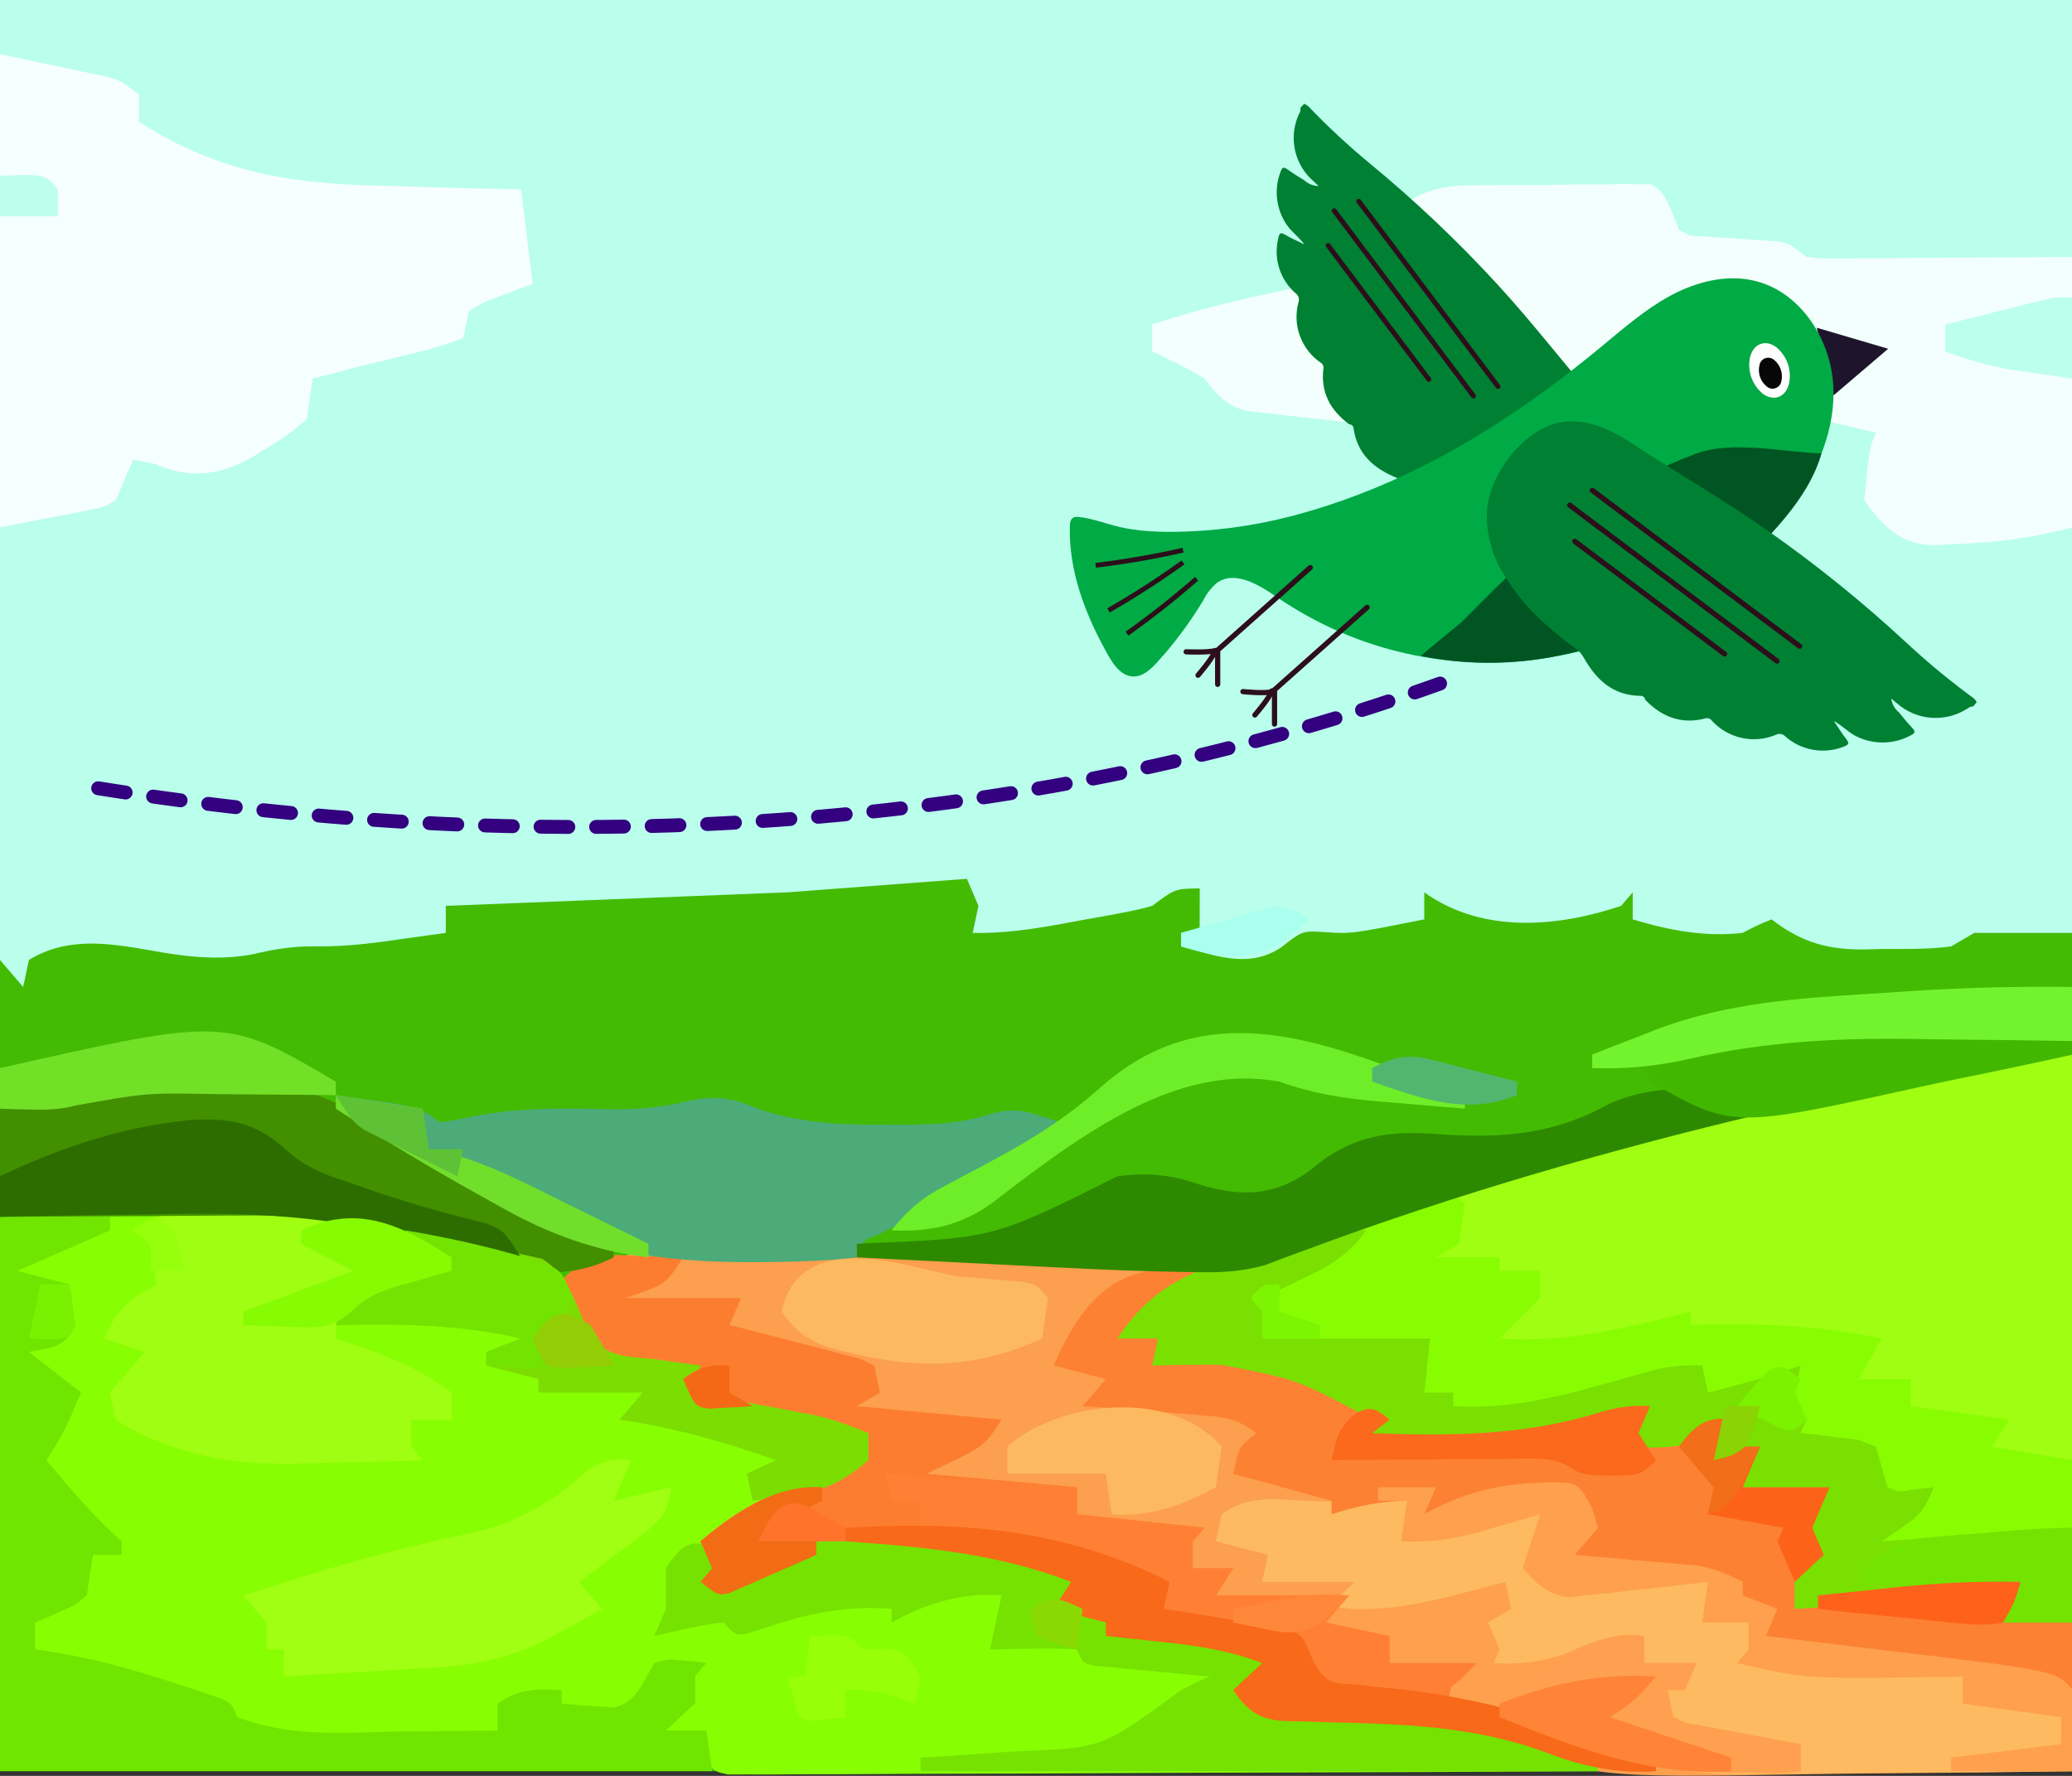
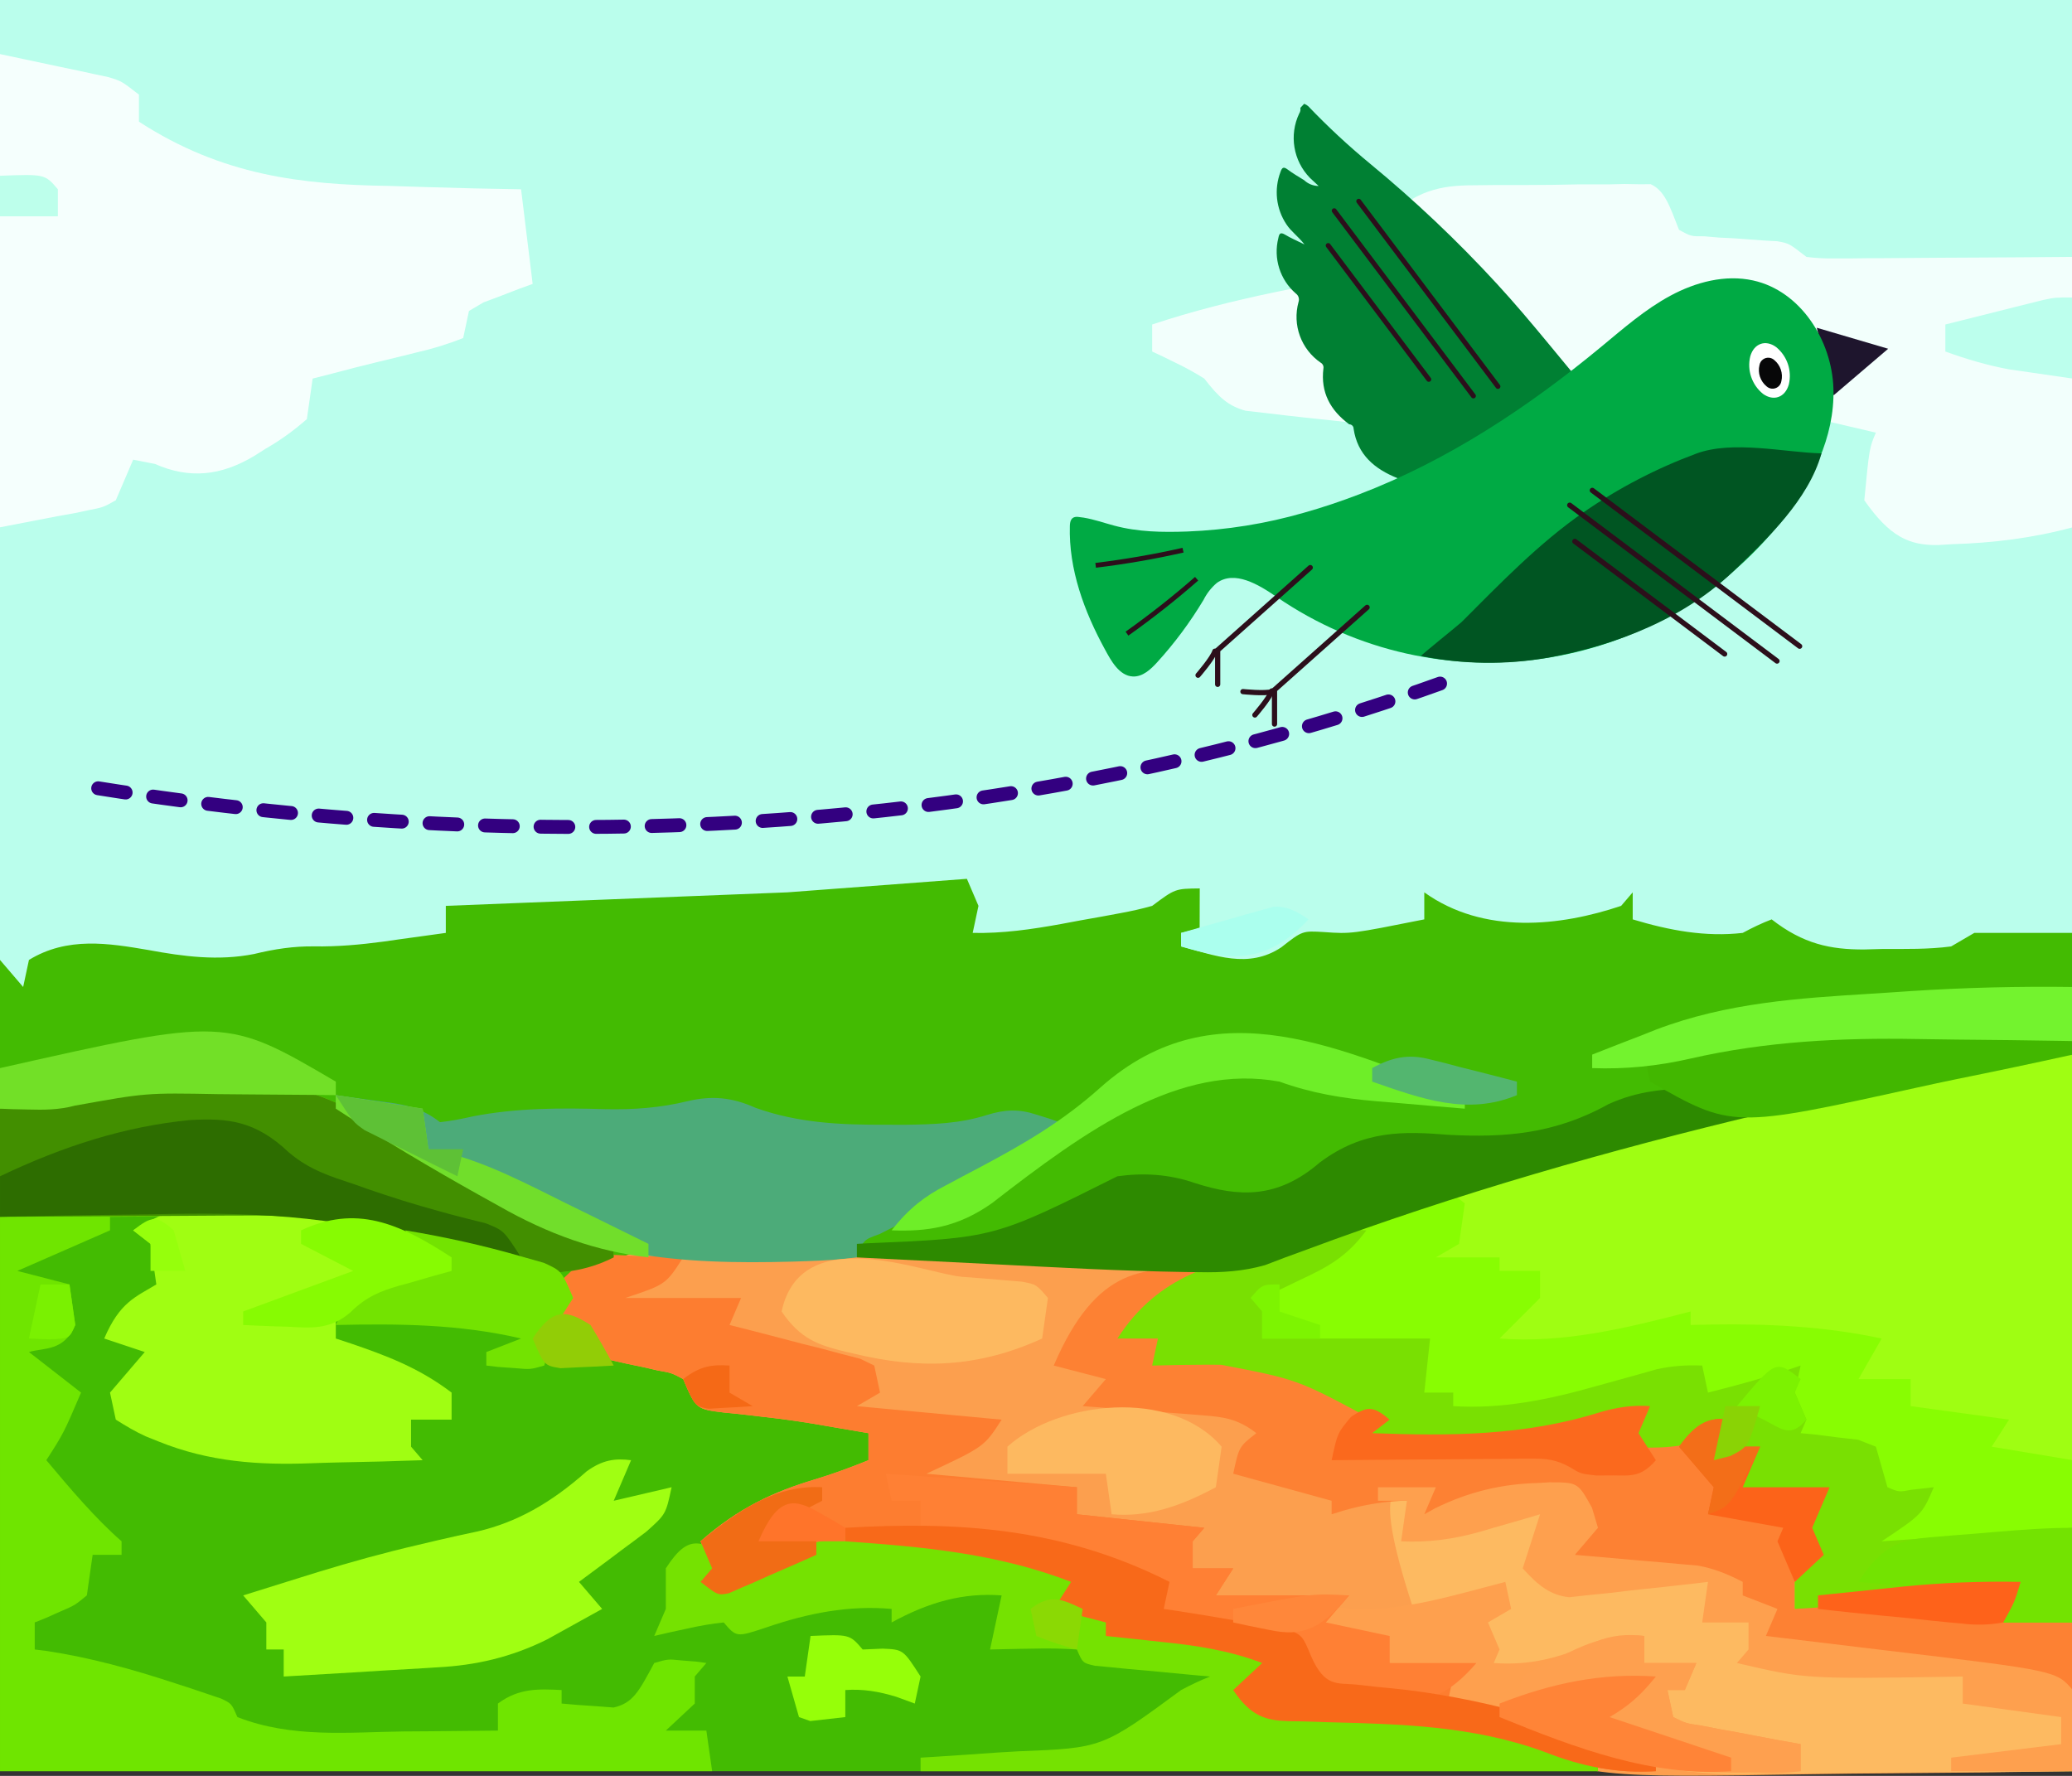
<svg xmlns="http://www.w3.org/2000/svg" xmlns:ns1="http://sodipodi.sourceforge.net/DTD/sodipodi-0.dtd" xmlns:ns2="http://www.inkscape.org/namespaces/inkscape" enable-background="new 0 0 518 175" viewBox="0 0 350 300" version="1.1" id="svg23" ns1:docname="03417.svg" width="350" height="300" ns2:version="1.3.2 (091e20e, 2023-11-25, custom)" ns2:export-filename="03417.png" ns2:export-xdpi="96" ns2:export-ydpi="96" xml:space="preserve">
  <rect x="0" y="0" width="350" height="300" fill="#333333" stroke="none" />
  <defs id="defs23" />
  <ns1:namedview id="namedview23" pagecolor="#ffffff" bordercolor="#666666" borderopacity="1.0" ns2:showpageshadow="2" ns2:pageopacity="0.0" ns2:pagecheckerboard="0" ns2:deskcolor="#d1d1d1" ns2:zoom="0.87091528" ns2:cx="540.81035" ns2:cy="-60.855517" ns2:window-width="2560" ns2:window-height="1351" ns2:window-x="-9" ns2:window-y="-9" ns2:window-maximized="1" ns2:current-layer="svg23" />
  <g id="g2" transform="translate(0,-87.784)">
    <g id="g1" transform="matrix(0.978,0,0,2.284,2.3000001e-7,87.784)">
      <path d="m 0,0 c 118.14,0 236.28,0 358,0 0,43.23 0,86.46 0,131 -118.14,0 -236.28,0 -358,0 C 0,87.77 0,44.54 0,0 Z" fill="#43bb02" id="path1-4" />
      <path d="m 0,0 h 358 v 69 h -17 l -4,1 c -3.935,0.224 -7.872,0.185 -11.812,0.188 l -3.236,0.037 C 316.192,70.235 311.454,69.825 306,68 c -1.678,0.272 -3.345,0.615 -5,1 -6.412,0.317 -12.644,-0.18 -19,-1 v -2 l -2,1 c -10.487,1.51 -23.707,2.155 -34,-1 v 2 c -12.631,1.078 -12.631,1.078 -17.312,0.938 -3.736,-0.097 -3.736,-0.097 -7.375,1.125 C 215.626,71.692 209.79,70.653 204,70 v -1 l 3.199,-0.332 0.022,-2.958 C 202.975,65.729 202.975,65.729 199,67 c -1.813,0.222 -3.632,0.392 -5.453,0.535 l -3.316,0.264 -3.48,0.264 -3.434,0.275 C 178.193,68.737 173.142,69.049 168,69 l 1,-2 -2,-2 -31,1 -59,1 v 2 c -2.812,0.17 -5.625,0.336 -8.438,0.5 l -2.373,0.145 c -3.975,0.229 -7.923,0.378 -11.904,0.352 C 50.777,69.974 47.366,70.195 43.875,70.562 37.695,71.082 31.763,70.752 25.59,70.262 18.818,69.768 11.626,69.256 5,71 L 4,73 0,71 Z" fill="#bafeec" id="path2-9" ns1:nodetypes="cccccccccccccccccccccccccccccccccccccccc" />
-       <path d="m 0,0 c 20.654,-0.32 40.888,-0.394 61.372,2.633 2.455,0.343 4.902,0.608 7.37,0.836 0.701,0.07 1.401,0.141 2.123,0.213 1.759,0.174 3.519,0.337 5.279,0.498 C 79.836,5.24 81.391,7.249 84,10 c 3.632,1.545 7.836,1.337 11.75,1.562 0.697,0.043 1.395,0.086 2.113,0.131 C 99.575,11.799 101.288,11.9 103,12 c -0.33,0.66 -0.66,1.32 -1,2 0.696,0.055 1.391,0.111 2.108,0.168 3.173,0.254 6.345,0.512 9.517,0.77 1.094,0.087 2.189,0.174 3.316,0.264 1.063,0.087 2.127,0.174 3.223,0.264 0.974,0.079 1.948,0.157 2.952,0.238 2.99,0.308 5.925,0.773 8.884,1.297 0,0.66 0,1.32 0,2 -4.851,1.782 -9.612,2.735 -14.688,3.562 C 111.588,23.482 111.588,23.482 106,25 c 0.99,0.99 0.99,0.99 2,2 2.65,0 5.118,-0.53 7.73,-0.984 7.227,-1.125 14.279,-1.32 21.582,-1.266 1.262,0.004 2.524,0.008 3.825,0.012 9.088,0.084 17.908,0.659 26.863,2.238 -0.33,0.66 -0.66,1.32 -1,2 2.31,0.33 4.62,0.66 7,1 0,0.33 0,0.66 0,1 13.86,0.99 13.86,0.99 28,2 -2,2 -2,2 -4,3 2.976,1.488 6.032,1.178 9.297,1.211 1.522,0.026 3.045,0.053 4.567,0.08 0.799,0.013 1.598,0.027 2.421,0.04 C 229.048,37.592 243.427,38.448 258,41 c 0,0.33 0,0.66 0,1 -19.897,0.047 -39.794,0.082 -59.691,0.104 -9.238,0.01 -18.476,0.024 -27.714,0.047 -8.05,0.02 -16.1,0.033 -24.151,0.037 -4.264,0.003 -8.528,0.009 -12.792,0.023 -4.011,0.014 -8.022,0.018 -12.033,0.015 -1.474,5.52e-4 -2.948,0.004 -4.423,0.012 -2.009,0.01 -4.018,0.006 -6.027,0.002 -1.126,0.002 -2.251,0.004 -3.411,0.006 C 105,42 105,42 102,40 c -3.125,-0.167 -3.125,-0.167 -6,0 1.312,-1.5 1.312,-1.5 3,-3 0.99,0 1.98,0 3,0 0,-0.66 0,-1.32 0,-2 -4.742,-0.504 -4.742,-0.504 -8.781,1.5 C 90.039,38.649 87.538,38.293 83.75,38.188 82.487,38.16 81.223,38.133 79.922,38.105 78.958,38.071 77.993,38.036 77,38 c 0,-0.33 0,-0.66 0,-1 -2.97,0 -5.94,0 -9,0 0,0.66 0,1.32 0,2 -3.873,0.908 -7.471,1.129 -11.445,1.133 -1.864,0.002 -1.864,0.002 -3.766,0.004 -1.292,-0.004 -2.583,-0.008 -3.914,-0.012 -1.268,0.004 -2.537,0.008 -3.844,0.012 C 26.022,40.117 26.022,40.117 17,37 13.37,36.356 9.72,35.898 6.062,35.438 4.137,35.186 2.211,34.935 0.285,34.684 -0.62,34.567 -1.524,34.451 -2.457,34.332 -5.642,33.916 -8.821,33.464 -12,33 c 0,-0.66 0,-1.32 0,-2 0.638,-0.193 1.276,-0.387 1.934,-0.586 1.239,-0.391 1.239,-0.391 2.504,-0.789 0.824,-0.255 1.647,-0.51 2.496,-0.773 C -2.822,28.191 -2.822,28.191 -2,26 0.062,25.375 0.062,25.375 2,25 0.969,24.619 0.969,24.619 -0.082,24.23 -0.983,23.886 -1.884,23.542 -2.812,23.188 -3.706,22.851 -4.599,22.515 -5.52,22.168 -7.919,21.038 -9.284,19.989 -11,18 c 1.65,-0.99 3.3,-1.98 5,-3 -2.64,-1.32 -5.28,-2.64 -8,-4 0,-0.33 0,-0.66 0,-1 2.64,-0.33 5.28,-0.66 8,-1 C -6.33,8.34 -6.66,7.68 -7,7 -9.126,6.533 -9.126,6.533 -11.562,6.375 -12.389,6.3 -13.215,6.225 -14.066,6.148 -14.704,6.099 -15.343,6.05 -16,6 c 0.33,-0.66 0.66,-1.32 1,-2 2.532,-0.638 4.998,-1.167 7.562,-1.625 C -6.371,2.174 -6.371,2.174 -5.283,1.969 -3.524,1.638 -1.762,1.318 0,1 0,0.67 0,0.34 0,0 Z" fill="#88fe02" transform="translate(18,89)" id="path3-2" />
      <path d="m 0,0 c 0.929,-0.002 1.858,-0.004 2.815,-0.006 3.08,-0.004 6.16,0.007 9.24,0.018 2.144,0.001 4.288,0.002 6.432,0.001 4.503,0.002 9.005,0.01 13.508,0.023 5.748,0.017 11.497,0.021 17.245,0.02 4.434,2.7325e-4 8.867,0.006 13.301,0.013 2.118,0.003 4.235,0.005 6.353,0.006 2.977,0.002 5.953,0.011 8.93,0.022 0.863,-4.5319e-4 1.726,-9.0637e-4 2.614,-0.001 6.206,0.032 12.32,0.504 18.491,1.147 -2.855,1.903 -4.419,2.462 -7.688,3.125 -0.808,0.168 -1.616,0.335 -2.449,0.508 -0.615,0.121 -1.23,0.242 -1.863,0.367 2.31,0 4.62,0 7,0 -0.66,0.66 -1.32,1.32 -2,2 0.721,-0.046 1.441,-0.093 2.184,-0.141 12.488,-0.42 24.563,1.97 36.816,4.141 -0.99,0.66 -1.98,1.32 -3,2 13.264,0.21 26.291,0.217 39.453,-1.562 2.907,-0.359 5.626,-0.528 8.547,-0.438 -0.66,0.66 -1.32,1.32 -2,2 5.415,0.115 10.629,-0.318 16,-1 -0.33,0.66 -0.66,1.32 -1,2 1.98,0 3.96,0 6,0 -0.99,0.99 -1.98,1.98 -3,3 4.95,0 9.9,0 15,0 -0.99,0.99 -1.98,1.98 -3,3 0.99,0.99 0.99,0.99 2,2 -2.475,0.99 -2.475,0.99 -5,2 0,0.66 0,1.32 0,2 0.494,-0.158 0.988,-0.317 1.497,-0.48 3.501,-0.727 6.988,-0.756 10.55,-0.836 0.771,-0.021 1.542,-0.042 2.337,-0.063 2.455,-0.065 4.911,-0.124 7.366,-0.183 1.668,-0.043 3.336,-0.087 5.004,-0.131 4.082,-0.107 8.164,-0.208 12.246,-0.307 -0.66,0.66 -1.32,1.32 -2,2 3.63,0.33 7.26,0.66 11,1 0,3.63 0,7.26 0,11 -10.311,0.07 -20.623,0.123 -30.935,0.155 -4.791,0.016 -9.581,0.036 -14.372,0.071 -37.471,0.262 -37.471,0.262 -54.05,-2.529 -8.018,-1.32 -16.163,-1.195 -24.269,-1.26 -2.45,-0.024 -4.9,-0.052 -7.351,-0.092 -1.498,-0.024 -2.996,-0.039 -4.494,-0.044 -3.667,-0.056 -6.41,-0.286 -9.53,-2.302 1.65,-0.66 3.3,-1.32 5,-2 -5.808,-0.948 -11.562,-1.304 -17.438,-1.562 -0.922,-0.043 -1.845,-0.086 -2.795,-0.131 -2.256,-0.105 -4.512,-0.207 -6.768,-0.307 0,-0.33 0,-0.66 0,-1 -2.97,-0.33 -5.94,-0.66 -9,-1 0.99,-0.66 1.98,-1.32 3,-2 -18.787,-3.634 -39.345,-3.783 -58.008,0.441 -2.992,0.559 -2.992,0.559 -5.992,-0.441 0.66,-0.33 1.32,-0.66 2,-1 -0.66,-0.66 -1.32,-1.32 -2,-2 6.521,-2.473 12.753,-3.686 19.668,-4.57 3.127,-0.403 6.226,-0.892 9.332,-1.43 0,-0.66 0,-1.32 0,-2 -2,-0.147 -4,-0.292 -6,-0.438 -1.263,-0.093 -2.527,-0.186 -3.828,-0.281 -2.864,-0.202 -5.726,-0.364 -8.594,-0.5 -0.722,-0.037 -1.444,-0.074 -2.188,-0.112 C 18.909,11.842 17.498,11.779 16.086,11.724 11.153,11.467 11.153,11.467 8.93,9.243 6.903,8.782 6.903,8.782 4.578,8.61 3.727,8.526 2.877,8.443 2,8.356 1.111,8.278 0.221,8.199 -0.695,8.118 -1.593,8.032 -2.49,7.945 -3.414,7.856 -5.632,7.644 -7.851,7.44 -10.07,7.243 c 0.33,-0.66 0.66,-1.32 1,-2 -2.97,-0.33 -5.94,-0.66 -9,-1 0,-0.33 0,-0.66 0,-1 0.928,-0.124 1.856,-0.247 2.812,-0.375 C -0.611,-0.004 -0.611,-0.004 0,0 Z" fill="#fc9f4e" transform="translate(109.07,92.757)" id="path5-4" />
      <path d="m 0,0 c 0,13.86 0,27.72 0,42 -3.96,0 -7.92,0 -12,0 0.33,-0.66 0.66,-1.32 1,-2 -12.21,0.33 -24.42,0.66 -37,1 0,-0.66 0,-1.32 0,-2 1.32,-0.66 2.64,-1.32 4,-2 -0.66,-0.66 -1.32,-1.32 -2,-2 0.99,-0.66 1.98,-1.32 3,-2 -4.95,0 -9.9,0 -15,0 0.66,-0.99 1.32,-1.98 2,-3 -1.98,0 -3.96,0 -6,0 0.33,-0.66 0.66,-1.32 1,-2 -0.928,0.165 -1.856,0.33 -2.812,0.5 -5.045,0.737 -10.102,0.583 -15.188,0.5 1.32,-0.66 2.64,-1.32 4,-2 -1.821,0.217 -1.821,0.217 -3.68,0.438 C -93.147,29.042 -107.454,29.225 -122,29 c 0.33,-0.66 0.66,-1.32 1,-2 -12.893,-2.974 -12.893,-2.974 -26.039,-4.055 -0.731,-0.003 -1.462,-0.006 -2.215,-0.009 -3.249,0.002 -6.497,0.028 -9.746,0.064 0.33,-0.66 0.66,-1.32 1,-2 -2.31,0 -4.62,0 -7,0 10.272,-6.848 26.387,-6.79 38.312,-8.438 2.232,-0.312 4.464,-0.623 6.696,-0.935 4.387,-0.611 8.775,-1.218 13.163,-1.821 4.636,-0.638 9.268,-1.3 13.899,-1.974 C -75.287,5.332 -57.56,3.798 -39.812,2.25 c 1.286,-0.113 2.571,-0.226 3.895,-0.343 3.715,-0.325 7.431,-0.641 11.147,-0.954 1.108,-0.097 2.217,-0.193 3.358,-0.293 1.061,-0.087 2.123,-0.175 3.216,-0.265 0.91,-0.077 1.82,-0.154 2.758,-0.233 C -10.296,-0.081 -5.146,0 0,0 Z" fill="#9ffe12" transform="translate(358,78)" id="path7-9" />
      <path d="m 0,0 c 1.342,-0.006 1.342,-0.006 2.71,-0.013 1.882,-0.006 3.764,-0.006 5.645,-0.002 2.884,0.003 5.767,-0.02 8.65,-0.046 1.831,-0.002 3.663,-0.003 5.494,-0.002 1.294,-0.014 1.294,-0.014 2.614,-0.028 1.202,0.009 1.202,0.009 2.428,0.019 0.704,-6.2943e-4 1.407,-0.001 2.132,-0.002 2.418,0.482 3.241,1.589 4.877,3.374 2.067,0.485 2.067,0.485 4.344,0.477 1.251,0.046 1.251,0.046 2.527,0.094 0.868,0.018 1.735,0.036 2.629,0.055 1.719,0.051 3.438,0.106 5.156,0.164 0.761,0.018 1.522,0.035 2.307,0.053 2.037,0.158 2.037,0.158 5.037,1.158 1.519,0.087 3.042,0.118 4.563,0.114 0.921,-7.55e-5 1.841,-1.51e-4 2.79,-2.288e-4 1.486,-0.008 1.486,-0.008 3.002,-0.016 1.017,-0.001 2.034,-0.003 3.081,-0.004 3.25,-0.006 6.501,-0.018 9.751,-0.031 2.202,-0.005 4.405,-0.01 6.607,-0.014 5.402,-0.01 10.803,-0.03 16.205,-0.049 0,6.6 0,13.2 0,20 -6.941,0.805 -13.831,1.159 -20.812,1.25 -1.218,0.032 -1.218,0.032 -2.46,0.064 -5.02,0.029 -8.328,-0.623 -12.727,-3.314 0.875,-3.875 0.875,-3.875 2,-5 -6.6,-0.66 -13.2,-1.32 -20,-2 0,0.66 0,1.32 0,2 -5.28,0.66 -10.56,1.32 -16,2 0,0.33 0,0.66 0,1 4.95,0.99 4.95,0.99 10,2 -0.495,1.485 -0.495,1.485 -1,3 -17.436,4.009 -37.598,1.195 -55,-2 0.495,-1.485 0.495,-1.485 1,-3 2.31,-0.33 4.62,-0.66 7,-1 0,-0.66 0,-1.32 0,-2 -0.583,-0.025 -1.165,-0.05 -1.766,-0.076 -5.779,-0.25 -11.557,-0.513 -17.335,-0.787 -1.816,-0.086 -3.631,-0.169 -5.447,-0.25 -2.193,-0.099 -4.385,-0.21 -6.577,-0.324 -1.86,-0.091 -1.86,-0.091 -3.758,-0.184 -2.967,-0.361 -4.555,-0.959 -7.117,-2.379 -1.572,-0.422 -3.156,-0.797 -4.75,-1.125 -1.199,-0.251 -1.199,-0.251 -2.422,-0.508 -0.603,-0.121 -1.207,-0.242 -1.828,-0.367 0,-0.66 0,-1.32 0,-2 13.949,-1.981 27.952,-3 42,-4 -0.495,-1.98 -0.495,-1.98 -1,-4 C -10.199,0.163 -5.573,-0.006 0,0 Z" fill="#f2fffc" transform="translate(255.449,13.699)" id="path8-0" />
      <path d="m 0,0 c 3.403,0.309 6.806,0.619 10.312,0.938 1.069,0.095 2.138,0.191 3.24,0.289 0.845,0.079 1.69,0.157 2.561,0.239 0.864,0.079 1.728,0.157 2.618,0.238 C 21,2 21,2 24,3 c 0,0.66 0,1.32 0,2 14.41,4.004 28.226,4.654 43.125,4.75 2.23,0.028 4.461,0.058 6.691,0.09 C 79.211,9.913 84.605,9.965 90,10 c 0.99,3.465 0.99,3.465 2,7 -0.782,0.121 -1.565,0.242 -2.371,0.367 -1.012,0.168 -2.024,0.335 -3.066,0.508 -1.009,0.162 -2.019,0.325 -3.059,0.492 C 82.678,18.576 81.851,18.785 81,19 c -0.33,0.66 -0.66,1.32 -1,2 -2.685,0.459 -5.294,0.799 -8,1.062 -1.156,0.124 -1.156,0.124 -2.336,0.25 -1.528,0.163 -3.057,0.322 -4.586,0.477 C 62.529,23.048 59.983,23.335 57.438,23.625 56.303,23.749 55.169,23.872 54,24 c -0.495,1.485 -0.495,1.485 -1,3 -2.406,0.897 -4.646,1.58 -7.125,2.188 -0.652,0.177 -1.305,0.354 -1.977,0.537 C 38.105,31.213 32.654,31.429 26.75,30.312 25.512,30.209 24.275,30.106 23,30 c -1.003,0.997 -2.003,1.998 -3,3 -2.177,0.524 -2.177,0.524 -4.668,0.73 -0.805,0.074 -1.609,0.147 -2.438,0.223 C 11.877,34.031 10.86,34.108 9.812,34.188 6.574,34.456 3.336,34.724 0,35 0,23.45 0,11.9 0,0 Z" fill="#f5fffd" transform="translate(0,4)" id="path10-5" />
      <path d="m 0,0 c -0.33,0.99 -0.66,1.98 -1,3 -1.32,0.33 -2.64,0.66 -4,1 3.63,0 7.26,0 11,0 0,0.33 0,0.66 0,1 2.31,0 4.62,0 7,0 0,0.66 0,1.32 0,2 C 9.535,8.485 9.535,8.485 6,10 17.119,10.365 27.965,9.232 39,8 39,8.33 39,8.66 39,9 40.209,8.988 41.418,8.977 42.664,8.965 52.502,8.9 62.195,9.104 72,10 c -1.32,0.99 -2.64,1.98 -4,3 2.97,0 5.94,0 9,0 0,0.66 0,1.32 0,2 5.61,0.33 11.22,0.66 17,1 -0.99,0.66 -1.98,1.32 -3,2 6.93,0.495 6.93,0.495 14,1 0,3.96 0,7.92 0,12 -3.96,0 -7.92,0 -12,0 0.33,-0.66 0.66,-1.32 1,-2 -12.21,0.33 -24.42,0.66 -37,1 0,-0.66 0,-1.32 0,-2 1.32,-0.66 2.64,-1.32 4,-2 -0.99,-0.99 -0.99,-0.99 -2,-2 0.99,-0.66 1.98,-1.32 3,-2 -4.95,0 -9.9,0 -15,0 0.99,-1.485 0.99,-1.485 2,-3 -1.98,0 -3.96,0 -6,0 0.33,-0.66 0.66,-1.32 1,-2 -0.928,0.165 -1.856,0.33 -2.812,0.5 C 36.143,18.237 31.086,18.083 26,18 c 1.32,-0.66 2.64,-1.32 4,-2 -1.821,0.217 -1.821,0.217 -3.68,0.438 C 11.853,18.042 -2.454,18.225 -17,18 c 0.33,-0.66 0.66,-1.32 1,-2 -12.893,-2.974 -12.893,-2.974 -26.039,-4.055 -0.731,-0.003 -1.462,-0.006 -2.215,-0.009 -3.249,0.002 -6.497,0.028 -9.746,0.064 0.33,-0.66 0.66,-1.32 1,-2 -2.31,0 -4.62,0 -7,0 9.21,-6.14 22.914,-6.334 33.685,-7.845 2.904,-0.409 5.806,-0.832 8.708,-1.257 1.849,-0.264 3.699,-0.527 5.549,-0.789 0.866,-0.127 1.731,-0.254 2.623,-0.385 0.802,-0.111 1.604,-0.221 2.43,-0.335 1.055,-0.15 1.055,-0.15 2.131,-0.302 C -3,-1 -3,-1 0,0 Z" fill="#88fd02" transform="translate(253,89)" id="path11-8" />
      <path d="M 0,0 C 1.794,-0.012 1.794,-0.012 3.625,-0.023 17.403,0.007 30.201,3.47 43.475,6.791 52.235,8.977 60.928,10.95 69.875,12.25 c 0,0.33 0,0.66 0,1 C 60.381,15.303 50.819,14.185 41.312,12.812 37.502,12.28 33.689,11.758 29.875,11.25 28.752,11.092 28.752,11.092 27.606,10.931 18.701,9.843 9.704,10.142 0.75,10.188 -0.987,10.193 -2.724,10.197 -4.461,10.201 -8.682,10.212 -12.904,10.229 -17.125,10.25 c 0,0.33 0,0.66 0,1 -7.92,1.485 -7.92,1.485 -16,3 2.97,0.33 5.94,0.66 9,1 0.33,0.99 0.66,1.98 1,3 -1.968,1.968 -5.348,1.662 -8,2 2.97,0.99 5.94,1.98 9,3 -3,3 -3,3 -6,5 4.271,2.183 8.502,4.313 13,6 0,0.33 0,0.66 0,1 -1.65,0 -3.3,0 -5,0 -0.33,0.99 -0.66,1.98 -1,3 -2.066,0.73 -2.066,0.73 -4.562,1.188 -0.826,0.159 -1.653,0.317 -2.504,0.48 -0.638,0.11 -1.276,0.219 -1.934,0.332 0,0.66 0,1.32 0,2 0.695,0.037 1.39,0.075 2.105,0.113 7.435,0.481 14.769,1.346 22.145,2.387 0.941,0.131 1.883,0.261 2.852,0.396 1.318,0.191 1.318,0.191 2.663,0.385 0.792,0.114 1.584,0.228 2.399,0.346 C 3.875,46.25 3.875,46.25 4.875,47.25 c 9.421,1.573 19.17,1.115 28.688,1.062 1.588,-0.005 3.176,-0.01 4.764,-0.014 3.85,-0.011 7.699,-0.028 11.549,-0.049 0,-0.66 0,-1.32 0,-2 3.674,-1.176 7.169,-1.074 11,-1 0,0.33 0,0.66 0,1 1.916,0.081 3.833,0.139 5.75,0.188 1.067,0.035 2.135,0.07 3.234,0.105 3.408,-0.331 4.396,-1.232 7.016,-3.293 2.359,-0.293 2.359,-0.293 4.75,-0.188 0.799,0.027 1.598,0.054 2.422,0.082 0.905,0.052 0.905,0.052 1.828,0.105 -0.99,0.495 -0.99,0.495 -2,1 0,0.66 0,1.32 0,2 -1.65,0.66 -3.3,1.32 -5,2 2.31,0 4.62,0 7,0 0.33,0.99 0.66,1.98 1,3 -40.59,0 -81.18,0 -123,0 0,-16.17 0,-32.34 0,-49 C -11.681,-0.078 -11.681,-0.078 0,0 Z" fill="#6fe500" transform="translate(36.125,79.75)" id="path12-2" />
-       <path d="M 0,0 C 0.901,0.009 1.802,0.018 2.73,0.027 3.418,0.039 4.105,0.051 4.812,0.062 c -0.66,0.66 -1.32,1.32 -2,2 C 3.421,1.918 4.029,1.774 4.656,1.625 10.561,0.375 16.294,-0.179 22.312,-0.25 c 0.694,-0.017 1.388,-0.035 2.104,-0.053 4.93,0.005 4.93,0.005 7.365,1.885 0.34,0.489 0.681,0.977 1.031,1.48 -1.32,0.66 -2.64,1.32 -4,2 1.051,0.038 1.051,0.038 2.124,0.076 C 34.124,5.255 37.312,5.377 40.5,5.5 c 1.103,0.039 2.206,0.079 3.342,0.119 1.067,0.042 2.133,0.084 3.232,0.127 1.469,0.055 1.469,0.055 2.968,0.111 2.665,0.198 5.165,0.621 7.771,1.205 0,0.33 0,0.66 0,1 2.97,0.495 2.97,0.495 6,1 -0.66,0.66 -1.32,1.32 -2,2 1.625,0.083 1.625,0.083 3.282,0.168 4.08,0.209 8.16,0.42 12.239,0.632 1.754,0.091 3.508,0.181 5.263,0.271 29.356,1.5 29.356,1.5 32.216,2.93 0,1.98 0,3.96 0,6 -9.129,0.047 -18.257,0.082 -27.386,0.104 -4.24,0.01 -8.481,0.024 -12.721,0.047 -4.104,0.022 -8.209,0.034 -12.313,0.039 -1.553,0.004 -3.107,0.011 -4.66,0.022 -13.372,0.09 -25.993,-1.501 -39.178,-3.77 C 14.652,16.876 10.746,16.456 6.812,16.062 c 0.33,-0.66 0.66,-1.32 1,-2 -5.445,-0.495 -5.445,-0.495 -11,-1 0,-0.66 0,-1.32 0,-2 -4.29,0 -8.58,0 -13,0 2,-2 2,-2 7,-4 -5.28,0 -10.56,0 -16,0 0.33,-0.66 0.66,-1.32 1,-2 -2.97,-0.33 -5.94,-0.66 -9,-1 0.33,-0.66 0.66,-1.32 1,-2 4.713,-1.502 9.736,-1.074 14.625,-1 1.7,0.026 3.401,0.047 5.102,0.062 0.748,0.012 1.497,0.023 2.268,0.035 C -6.663,0.988 -3.642,-0.047 0,0 Z" fill="#fdba61" transform="translate(243.188,109.938)" id="path13-5" />
+       <path d="M 0,0 C 0.901,0.009 1.802,0.018 2.73,0.027 3.418,0.039 4.105,0.051 4.812,0.062 c -0.66,0.66 -1.32,1.32 -2,2 C 3.421,1.918 4.029,1.774 4.656,1.625 10.561,0.375 16.294,-0.179 22.312,-0.25 c 0.694,-0.017 1.388,-0.035 2.104,-0.053 4.93,0.005 4.93,0.005 7.365,1.885 0.34,0.489 0.681,0.977 1.031,1.48 -1.32,0.66 -2.64,1.32 -4,2 1.051,0.038 1.051,0.038 2.124,0.076 C 34.124,5.255 37.312,5.377 40.5,5.5 c 1.103,0.039 2.206,0.079 3.342,0.119 1.067,0.042 2.133,0.084 3.232,0.127 1.469,0.055 1.469,0.055 2.968,0.111 2.665,0.198 5.165,0.621 7.771,1.205 0,0.33 0,0.66 0,1 2.97,0.495 2.97,0.495 6,1 -0.66,0.66 -1.32,1.32 -2,2 1.625,0.083 1.625,0.083 3.282,0.168 4.08,0.209 8.16,0.42 12.239,0.632 1.754,0.091 3.508,0.181 5.263,0.271 29.356,1.5 29.356,1.5 32.216,2.93 0,1.98 0,3.96 0,6 -9.129,0.047 -18.257,0.082 -27.386,0.104 -4.24,0.01 -8.481,0.024 -12.721,0.047 -4.104,0.022 -8.209,0.034 -12.313,0.039 -1.553,0.004 -3.107,0.011 -4.66,0.022 -13.372,0.09 -25.993,-1.501 -39.178,-3.77 C 14.652,16.876 10.746,16.456 6.812,16.062 C -6.663,0.988 -3.642,-0.047 0,0 Z" fill="#fdba61" transform="translate(243.188,109.938)" id="path13-5" />
      <path d="m 0,0 c 1.204,0.01 1.204,0.01 2.432,0.02 0.833,0.017 1.667,0.034 2.525,0.051 1.267,0.014 1.267,0.014 2.561,0.027 2.084,0.024 4.168,0.059 6.252,0.098 -3,2 -3,2 -10,3 6.6,0 13.2,0 20,0 -0.66,0.66 -1.32,1.32 -2,2 0.752,0.08 1.504,0.161 2.279,0.244 3.387,0.368 6.773,0.749 10.158,1.131 1.184,0.126 2.368,0.253 3.588,0.383 1.125,0.129 2.249,0.258 3.408,0.391 1.563,0.173 1.563,0.173 3.158,0.349 0.795,0.166 1.59,0.332 2.408,0.502 0.495,0.99 0.495,0.99 1,2 -1.32,0.33 -2.64,0.66 -4,1 8.25,0.33 16.5,0.66 25,1 -3,2 -3,2 -13,4 12.87,0.495 12.87,0.495 26,1 0,0.66 0,1.32 0,2 10.89,0.495 10.89,0.495 22,1 -0.66,0.33 -1.32,0.66 -2,1 0,0.66 0,1.32 0,2 2.31,0 4.62,0 7,0 -0.99,0.66 -1.98,1.32 -3,2 7.59,0 15.18,0 23,0 -1.32,0.66 -2.64,1.32 -4,2 3.63,0.33 7.26,0.66 11,1 0,0.66 0,1.32 0,2 4.95,0 9.9,0 15,0 -1.32,0.66 -2.64,1.32 -4,2 1.076,0.121 2.153,0.242 3.262,0.367 10.63,1.213 21.251,2.47 31.738,4.633 0,0.33 0,0.66 0,1 -6.634,0.18 -12.784,-0.331 -19.312,-1.438 -12.378,-1.932 -24.793,-2.042 -37.294,-2.183 -0.789,-0.012 -1.577,-0.024 -2.389,-0.037 -1.49,-0.022 -2.981,-0.036 -4.471,-0.04 -3.668,-0.056 -6.412,-0.286 -9.532,-2.302 1.65,-0.66 3.3,-1.32 5,-2 -5.808,-0.948 -11.562,-1.304 -17.437,-1.562 -0.922,-0.043 -1.845,-0.086 -2.795,-0.131 -2.256,-0.105 -4.512,-0.207 -6.768,-0.307 0,-0.33 0,-0.66 0,-1 -2.97,-0.33 -5.94,-0.66 -9,-1 0.99,-0.66 1.98,-1.32 3,-2 -18.787,-3.634 -39.345,-3.783 -58.008,0.441 -2.992,0.559 -2.992,0.559 -5.992,-0.441 0.66,-0.33 1.32,-0.66 2,-1 -0.66,-0.66 -1.32,-1.32 -2,-2 6.521,-2.473 12.753,-3.686 19.668,-4.57 3.127,-0.403 6.226,-0.892 9.332,-1.43 0,-0.66 0,-1.32 0,-2 -2,-0.147 -4,-0.292 -6,-0.438 -1.263,-0.093 -2.527,-0.186 -3.828,-0.281 -2.864,-0.202 -5.726,-0.364 -8.594,-0.5 -0.722,-0.037 -1.444,-0.074 -2.188,-0.112 -1.411,-0.071 -2.823,-0.134 -4.234,-0.189 C 15.993,11.419 15.993,11.419 13.77,9.195 11.742,8.735 11.742,8.735 9.418,8.562 8.567,8.479 7.716,8.395 6.84,8.309 5.95,8.23 5.061,8.151 4.145,8.07 3.247,7.984 2.35,7.898 1.426,7.809 -0.792,7.596 -3.011,7.392 -5.23,7.195 c 0.33,-0.66 0.66,-1.32 1,-2 -2.97,-0.33 -5.94,-0.66 -9,-1 0,-0.33 0,-0.66 0,-1 0.928,-0.124 1.856,-0.247 2.812,-0.375 C -6.382,2.029 -4.201,-0.06 0,0 Z" fill="#fd7d30" transform="translate(104.23,92.805)" id="path14-3" />
      <path d="M 0,0 C -2.855,1.903 -4.419,2.462 -7.688,3.125 -8.496,3.293 -9.304,3.46 -10.137,3.633 -10.752,3.754 -11.366,3.875 -12,4 -9.69,4 -7.38,4 -5,4 -5.66,4.66 -6.32,5.32 -7,6 -6.279,5.954 -5.559,5.907 -4.816,5.859 7.671,5.44 19.746,7.829 32,10 c -0.99,0.66 -1.98,1.32 -3,2 13.264,0.21 26.291,0.217 39.453,-1.562 C 71.36,10.079 74.079,9.909 77,10 c -0.66,0.66 -1.32,1.32 -2,2 5.415,0.115 10.629,-0.318 16,-1 -0.33,0.66 -0.66,1.32 -1,2 1.98,0 3.96,0 6,0 -0.99,0.99 -1.98,1.98 -3,3 4.95,0 9.9,0 15,0 -0.99,0.99 -1.98,1.98 -3,3 0.99,0.99 0.99,0.99 2,2 -2.475,0.99 -2.475,0.99 -5,2 0,0.66 0,1.32 0,2 0.494,-0.158 0.988,-0.317 1.497,-0.48 3.501,-0.727 6.988,-0.756 10.55,-0.836 0.771,-0.021 1.542,-0.042 2.337,-0.063 2.455,-0.065 4.911,-0.124 7.366,-0.183 1.668,-0.043 3.336,-0.087 5.004,-0.131 C 132.836,23.2 136.918,23.098 141,23 c -0.66,0.66 -1.32,1.32 -2,2 3.63,0.33 7.26,0.66 11,1 0,1.65 0,3.3 0,5 -0.748,-0.055 -1.495,-0.111 -2.265,-0.168 C 130.494,29.568 113.28,28.566 96,28 96.33,27.34 96.66,26.68 97,26 96.072,25.876 95.144,25.753 94.188,25.625 91,25 91,25 88,23 85.289,22.632 85.289,22.632 82.238,22.586 81.12,22.547 80.002,22.509 78.85,22.469 77.682,22.438 76.515,22.407 75.312,22.375 74.134,22.336 72.955,22.298 71.74,22.258 68.827,22.163 65.914,22.078 63,22 63.99,21.01 64.98,20.02 66,19 60.503,15.335 52.579,16.372 46.219,17.488 45.445,17.678 44.672,17.867 43.875,18.062 40.269,18.935 39.295,19.047 36,18 c 0.66,-0.33 1.32,-0.66 2,-1 -5.461,-0.098 -10.593,0.228 -16,1 0,-0.33 0,-0.66 0,-1 C 16.39,16.34 10.78,15.68 5,15 6,13 6,13 9,12 5.761,10.92 3.208,10.796 -0.199,10.684 -1.408,10.642 -2.616,10.6 -3.861,10.557 -5.124,10.517 -6.387,10.478 -7.688,10.438 -8.962,10.394 -10.236,10.351 -11.549,10.307 -14.699,10.2 -17.849,10.098 -21,10 c 1.32,-0.66 2.64,-1.32 4,-2 -2.97,-0.33 -5.94,-0.66 -9,-1 7.438,-7.438 15.953,-7.338 26,-7 z" fill="#fd8133" transform="translate(208,94)" id="path15-8" />
      <path d="M 0,0 C 2.438,0.141 4.875,0.288 7.312,0.438 8.003,0.477 8.693,0.516 9.404,0.557 12.472,0.749 15.07,1.023 18,2 19.92,1.909 21.837,1.751 23.75,1.562 31.365,0.936 38.926,0.938 46.563,1.037 51.36,1.08 56.028,0.944 60.801,0.441 64.915,0.027 68.415,0.148 72.5,0.938 c 7.494,1.145 14.862,1.259 22.438,1.25 1.161,5.64e-4 2.323,0.001 3.52,0.002 C 103.179,2.16 107.821,2.107 112.504,1.461 115.558,1.058 117.974,1.012 121,1.438 c 0.763,0.102 1.526,0.204 2.312,0.309 C 123.869,1.83 124.426,1.914 125,2 121.582,4.278 118.969,4.824 114.961,5.691 114.279,5.842 113.598,5.992 112.896,6.146 110.724,6.624 108.549,7.094 106.375,7.562 104.194,8.035 102.013,8.51 99.833,8.989 97.86,9.422 95.886,9.849 93.912,10.276 91.125,10.703 91.125,10.703 90,12 c -2.81,0.152 -5.594,0.237 -8.406,0.273 -0.863,0.013 -1.727,0.025 -2.616,0.038 C 59.636,12.537 41.773,12.075 23,7 20.795,6.441 18.589,5.885 16.383,5.332 10.906,3.945 5.448,2.498 0,1 0,0.67 0,0.34 0,0 Z" fill="#4cab79" transform="translate(58,81)" id="path17-3" />
      <path d="M 0,0 C 0,0.33 0,0.66 0,1 -1.025,1.133 -2.05,1.266 -3.105,1.402 -4.466,1.581 -5.827,1.759 -7.188,1.938 -7.861,2.025 -8.535,2.112 -9.229,2.201 -12.851,2.678 -16.428,3.23 -20,4 c 0,0.66 0,1.32 0,2 0.857,0.121 1.714,0.242 2.598,0.367 C -11.457,7.239 -5.719,8.138 0,10 c 0,0.66 0,1.32 0,2 -2.31,0 -4.62,0 -7,0 0,0.66 0,1.32 0,2 0.66,0.33 1.32,0.66 2,1 -4.816,0.076 -9.631,0.129 -14.447,0.165 -1.63,0.015 -3.26,0.035 -4.89,0.062 -8.9,0.14 -17.504,-0.089 -26.292,-1.613 -0.729,-0.125 -1.457,-0.251 -2.208,-0.38 C -54.575,12.899 -56.291,12.459 -58,12 c -0.33,-0.66 -0.66,-1.32 -1,-2 1.98,-0.99 3.96,-1.98 6,-3 -2.31,-0.33 -4.62,-0.66 -7,-1 2.686,-2.686 5.376,-3.06 9,-4 -0.33,-0.99 -0.66,-1.98 -1,-3 -0.99,-0.33 -1.98,-0.66 -3,-1 17.426,-4.669 37.808,-2.814 55,2 z" fill="#a0fe12" transform="translate(78,93)" id="path18-6" />
      <path d="m 0,0 c -3.587,2.084 -7.207,2.801 -11.25,3.625 -1.895,0.391 -1.895,0.391 -3.828,0.789 C -16.042,4.607 -17.007,4.801 -18,5 c 0,0.99 0,1.98 0,3 9.57,0 19.14,0 29,0 -0.33,1.32 -0.66,2.64 -1,4 1.65,0 3.3,0 5,0 0,0.33 0,0.66 0,1 8.405,0.231 16.537,-0.483 24.875,-1.5 2.372,-0.284 4.744,-0.565 7.117,-0.844 1.552,-0.189 1.552,-0.189 3.136,-0.381 C 52.775,10.022 55.343,9.949 58,10 c 0.495,0.99 0.495,0.99 1,2 5.35,-0.57 10.678,-1.207 16,-2 -0.33,0.66 -0.66,1.32 -1,2 0.99,0.99 0.99,0.99 2,2 -0.33,0.33 -0.66,0.66 -1,1 0.915,0.037 1.83,0.075 2.773,0.113 1.189,0.066 2.377,0.131 3.602,0.199 1.775,0.087 1.775,0.087 3.586,0.176 C 85.964,15.657 86.967,15.826 88,16 c 0.99,1.485 0.99,1.485 2,3 1.977,0.363 1.977,0.363 4.125,0.188 C 95.404,19.126 96.683,19.064 98,19 c -2,2 -2,2 -9,4 10.89,-0.33 21.78,-0.66 33,-1 0,2.31 0,4.62 0,7 -3.96,0 -7.92,0 -12,0 0.33,-0.66 0.66,-1.32 1,-2 -12.21,0.33 -24.42,0.66 -37,1 0,-0.66 0,-1.32 0,-2 1.32,-0.66 2.64,-1.32 4,-2 -0.99,-0.99 -0.99,-0.99 -2,-2 0.99,-0.66 1.98,-1.32 3,-2 -4.95,0 -9.9,0 -15,0 0.99,-1.485 0.99,-1.485 2,-3 -1.98,0 -3.96,0 -6,0 0.33,-0.66 0.66,-1.32 1,-2 -0.928,0.165 -1.856,0.33 -2.812,0.5 C 53.143,16.237 48.086,16.083 43,16 c 1.32,-0.66 2.64,-1.32 4,-2 -1.821,0.217 -1.821,0.217 -3.68,0.438 C 28.853,16.042 14.546,16.225 0,16 0.33,15.34 0.66,14.68 1,14 -11.893,11.026 -11.893,11.026 -25.039,9.945 c -0.731,-0.003 -1.462,-0.006 -2.215,-0.009 C -30.503,9.938 -33.751,9.965 -37,10 c 0.33,-0.66 0.66,-1.32 1,-2 -2.31,0 -4.62,0 -7,0 7.304,-4.87 17.276,-5.447 25.812,-6.688 1.343,-0.197 1.343,-0.197 2.712,-0.398 C -9.598,0.238 -4.923,-0.141 0,0 Z" fill="#79e002" transform="translate(236,91)" id="path19-0" />
      <path d="M 0,0 C -0.66,0.66 -1.32,1.32 -2,2 -1.109,1.783 -0.219,1.567 0.699,1.344 19.866,-2.87 40.716,-2.401 60,1 c -0.33,0.66 -0.66,1.32 -1,2 2.31,0.33 4.62,0.66 7,1 0,0.33 0,0.66 0,1 13.86,0.99 13.86,0.99 28,2 -2,2 -2,2 -4,3 2.976,1.488 6.032,1.178 9.297,1.211 1.522,0.026 3.045,0.053 4.567,0.08 1.198,0.02 1.198,0.02 2.421,0.04 C 121.048,11.592 135.427,12.448 150,15 c 0,0.33 0,0.66 0,1 -38.61,0 -77.22,0 -117,0 0,-0.33 0,-0.66 0,-1 1.17,-0.03 1.17,-0.03 2.364,-0.06 3.608,-0.097 7.216,-0.206 10.823,-0.315 1.84,-0.046 1.84,-0.046 3.717,-0.094 C 64.393,14.29 64.393,14.29 78,10 79.657,9.623 81.323,9.279 83,9 82.339,8.975 81.678,8.95 80.996,8.924 78.018,8.808 75.04,8.686 72.062,8.562 71.022,8.523 69.981,8.484 68.908,8.443 67.919,8.401 66.929,8.36 65.91,8.316 64.535,8.261 64.535,8.261 63.133,8.205 61,8 61,8 60,7 57.47,6.927 54.967,6.908 52.438,6.938 51.727,6.942 51.016,6.947 50.283,6.951 48.522,6.963 46.761,6.981 45,7 45.66,5.68 46.32,4.36 47,3 40.356,2.786 34.468,3.488 28,5 28,4.67 28,4.34 28,4 20.633,3.719 13.583,4.304 6.309,5.376 1.202,6.101 1.202,6.101 -1,5 -3.045,5.088 -5.087,5.242 -7.125,5.438 -8.221,5.539 -9.316,5.641 -10.445,5.746 -11.71,5.872 -11.71,5.872 -13,6 c 0.66,-0.66 1.32,-1.32 2,-2 0,-0.99 0,-1.98 0,-3 4.18,-2.786 6.147,-1.796 11,-1 z" fill="#75e201" transform="translate(126,115)" id="path20-5" />
      <path d="M 0,0 C 1.811,-0.014 1.811,-0.014 3.659,-0.027 17.425,0.018 30.212,3.473 43.475,6.791 52.235,8.977 60.928,10.95 69.875,12.25 c 0,0.33 0,0.66 0,1 C 60.381,15.303 50.819,14.185 41.312,12.812 39.374,12.541 37.435,12.272 35.496,12.004 34.655,11.883 33.814,11.763 32.947,11.639 24.137,10.524 15.533,10.113 6.648,10.152 c -1.229,0.001 -2.458,0.003 -3.724,0.004 -3.892,0.006 -7.783,0.018 -11.675,0.031 -2.652,0.005 -5.305,0.01 -7.957,0.014 -6.473,0.011 -12.945,0.028 -19.418,0.049 0,-2.64 0,-5.28 0,-8 C -24.077,0.775 -12.142,0.037 0,0 Z" fill="#428f00" transform="translate(36.125,79.75)" id="path22-0" />
      <path d="M 0,0 C 0,0.33 0,0.66 0,1 -1.184,1.12 -2.368,1.24 -3.588,1.364 -29.929,4.052 -56.114,7.25 -82.263,11.415 -83.496,11.608 -84.73,11.801 -86,12 c -1.732,0.283 -1.732,0.283 -3.499,0.571 -3.799,0.465 -7.519,0.558 -11.337,0.522 -0.765,-0.004 -1.53,-0.007 -2.317,-0.011 -11.159,-0.074 -22.316,-0.339 -33.472,-0.583 -2.279,-0.048 -4.557,-0.097 -6.836,-0.145 C -148.974,12.239 -154.487,12.12 -160,12 c 0,-0.33 0,-0.66 0,-1 0.597,-0.015 1.194,-0.029 1.81,-0.044 C -136.304,10.563 -136.304,10.563 -115,6 c 4.498,-0.267 8.918,-0.16 13.375,0.5 7.627,1.052 14.279,1.174 21.566,-1.516 C -72.496,2.56 -65.559,2.666 -57.688,2.938 -48.165,3.144 -39.501,2.887 -30.199,0.668 -20.446,-1.252 -9.891,-0.221 0,0 Z" fill="#2d8a00" transform="translate(308,81)" id="path27" />
      <path d="M 0,0 C -1,1 -2,2 -3,3 0.3,2.67 3.6,2.34 7,2 6,4 6,4 2.621,5.289 1.229,5.742 -0.166,6.187 -1.562,6.625 -2.273,6.854 -2.984,7.084 -3.717,7.32 -5.476,7.887 -7.238,8.444 -9,9 c 1.32,0.66 2.64,1.32 4,2 -2.02,0.483 -4.041,0.961 -6.062,1.438 -1.688,0.4 -1.688,0.4 -3.41,0.809 -6.305,1.348 -12.444,1.923 -18.867,2.07 -0.767,0.021 -1.534,0.042 -2.324,0.063 -2.424,0.065 -4.849,0.124 -7.274,0.183 -1.654,0.043 -3.309,0.087 -4.963,0.131 C -51.933,15.8 -55.967,15.901 -60,16 c 0,-0.66 0,-1.32 0,-2 -0.99,0 -1.98,0 -3,0 0,-0.66 0,-1.32 0,-2 -1.32,-0.66 -2.64,-1.32 -4,-2 3.27,-0.443 6.541,-0.879 9.812,-1.312 1.019,-0.136 2.039,-0.272 3.089,-0.412 5.732,-0.751 11.463,-1.431 17.216,-2.002 1.178,-0.119 2.357,-0.239 3.571,-0.362 2.272,-0.227 4.546,-0.442 6.821,-0.645 C -19.808,4.592 -13.949,3.208 -7.663,0.82 -4.952,-0.015 -2.816,-0.155 0,0 Z" fill="#a0ff12" transform="translate(109,108)" id="path28" />
      <path d="m 0,0 c 0.495,0.99 0.495,0.99 1,2 -1.32,0.33 -2.64,0.66 -4,1 0.66,0.66 1.32,1.32 2,2 C -1.33,5.33 -1.66,5.66 -2,6 4.091,6.2 9.498,5.636 15.469,4.445 18.346,3.939 21.085,3.842 24,4 c 0,0.66 0,1.32 0,2 2.97,0 5.94,0 9,0 -0.66,0.66 -1.32,1.32 -2,2 -0.99,0 -1.98,0 -3,0 0.495,0.99 0.495,0.99 1,2 2.228,0.47 2.228,0.47 4.91,0.633 0.989,0.084 1.979,0.168 2.998,0.254 1.041,0.079 2.082,0.157 3.154,0.238 1.567,0.13 1.567,0.13 3.166,0.262 C 45.818,11.6 48.409,11.804 51,12 c 0,0.66 0,1.32 0,2 C 37.495,14.208 24.336,14.376 11,12 8.875,11.645 6.75,11.291 4.625,10.938 3.674,10.774 2.722,10.61 1.742,10.441 -2.161,9.813 -6.067,9.393 -10,9 -9.67,8.34 -9.34,7.68 -9,7 -14.445,6.505 -14.445,6.505 -20,6 c 0,-0.66 0,-1.32 0,-2 -4.29,0 -8.58,0 -13,0 2,-2 2,-2 3.898,-2.125 C -28.284,1.916 -27.467,1.958 -26.625,2 -17.706,2.191 -8.851,0.978 0,0 Z" fill="#fea04e" transform="translate(260,117)" id="path30" />
-       <path d="m 0,0 c 4.005,0.283 8.002,0.632 12,1 1.961,0.166 1.961,0.166 3.961,0.336 C 17.273,1.473 18.585,1.609 19.938,1.75 21.163,1.869 22.389,1.987 23.652,2.109 27.711,3.189 29.184,4.97 32,8 c 3.632,1.545 7.836,1.337 11.75,1.562 0.697,0.043 1.395,0.086 2.113,0.131 C 47.575,9.799 49.288,9.9 51,10 c -0.33,0.66 -0.66,1.32 -1,2 1.043,0.083 1.043,0.083 2.108,0.168 3.173,0.254 6.345,0.512 9.517,0.77 1.094,0.087 2.189,0.174 3.316,0.264 1.063,0.087 2.127,0.174 3.223,0.264 1.461,0.118 1.461,0.118 2.952,0.238 C 74.106,14.011 77.041,14.476 80,15 c 0,0.66 0,1.32 0,2 -4.522,1.711 -8.556,2.352 -13.375,2.625 -1.868,0.112 -1.868,0.112 -3.773,0.227 C 61.911,19.901 60.97,19.95 60,20 c -0.495,-0.99 -0.495,-0.99 -1,-2 1.65,-0.33 3.3,-0.66 5,-1 -8.998,-1.389 -17.911,-2.426 -27,-3 1.32,-0.66 2.64,-1.32 4,-2 -5.94,0 -11.88,0 -18,0 0,-0.33 0,-0.66 0,-1 C 20.03,10.67 17.06,10.34 14,10 14,9.67 14,9.34 14,9 15.98,8.67 17.96,8.34 20,8 9.316,6.926 -1.273,6.898 -12,7 -9.429,4.429 -7.395,4.199 -3.875,3.375 -2.231,2.984 -2.231,2.984 -0.555,2.586 0.71,2.296 0.71,2.296 2,2 1.34,1.34 0.68,0.68 0,0 Z" fill="#7cdd02" transform="translate(70,91)" id="path31" />
      <path d="m 0,0 c 16.335,0.495 16.335,0.495 33,1 0,0.66 0,1.32 0,2 10.89,0.495 10.89,0.495 22,1 -0.66,0.33 -1.32,0.66 -2,1 0,0.66 0,1.32 0,2 2.31,0 4.62,0 7,0 -0.99,0.66 -1.98,1.32 -3,2 7.59,0 15.18,0 23,0 -1.32,0.66 -2.64,1.32 -4,2 3.63,0.33 7.26,0.66 11,1 0,0.66 0,1.32 0,2 4.95,0 9.9,0 15,0 -6.504,3.252 -11.412,3.069 -18.562,2.75 -1.438,-0.041 -1.438,-0.041 -2.904,-0.082 -0.92,-0.04 -1.839,-0.08 -2.787,-0.121 -0.839,-0.033 -1.677,-0.065 -2.541,-0.099 C 72.555,15.91 71.782,14.963 70,13 65.144,11.797 60.108,11.695 55.125,11.438 54.341,11.394 53.557,11.351 52.75,11.307 50.833,11.201 48.917,11.1 47,11 47.33,10.34 47.66,9.68 48,9 33.975,6.277 20.292,4.334 6,4 6,3.34 6,2.68 6,2 4.35,2 2.7,2 1,2 0.67,1.34 0.34,0.68 0,0 Z" fill="#ff8034" transform="translate(153,109)" id="path33" />
      <path d="m 0,0 c 6.362,-0.145 11.184,0.014 17.053,2.403 3.601,1.307 7.308,1.783 11.087,2.32 0.817,0.124 1.635,0.247 2.477,0.375 4.064,0.604 8.131,1.147 12.211,1.625 0.728,0.086 1.457,0.171 2.207,0.26 1.992,0.228 3.986,0.44 5.98,0.651 3.125,0.527 3.125,0.527 6.125,2.527 C 51.539,10.319 46.249,9.854 40.7,9.102 24.933,6.986 9.399,6.808 -6.484,6.973 c -2.579,0.015 -5.159,0.029 -7.738,0.041 -6.212,0.032 -12.425,0.082 -18.637,0.146 0,-0.99 0,-1.98 0,-3 C -21.876,1.918 -11.22,0.466 0,0 Z" fill="#2d6d00" transform="translate(32.859,82.84)" id="path34" />
      <path d="m 0,0 c 19.117,-0.475 37.199,-0.072 56,4 -0.33,0.66 -0.66,1.32 -1,2 1.067,0.067 1.067,0.067 2.156,0.136 3.22,0.211 6.438,0.444 9.657,0.677 1.12,0.07 2.239,0.141 3.393,0.213 1.073,0.081 2.146,0.161 3.252,0.244 1.485,0.102 1.485,0.102 2.999,0.206 C 79,8 79,8 80.464,9.509 c 2.345,2.276 4.452,1.958 7.661,2.081 1.252,0.06 2.504,0.12 3.795,0.182 0.666,0.027 1.331,0.053 2.017,0.081 C 109.486,12.491 124.65,14.408 140,17 c 0,0.33 0,0.66 0,1 -6.634,0.18 -12.784,-0.331 -19.312,-1.438 C 108.309,14.631 95.894,14.52 83.393,14.379 82.605,14.367 81.816,14.355 81.004,14.343 79.513,14.32 78.023,14.307 76.532,14.302 72.864,14.246 70.121,14.016 67,12 68.65,11.34 70.3,10.68 72,10 66.192,9.052 60.438,8.696 54.562,8.438 53.64,8.394 52.718,8.351 51.768,8.307 49.512,8.201 47.256,8.099 45,8 45,7.67 45,7.34 45,7 42.03,6.67 39.06,6.34 36,6 36.99,5.34 37.98,4.68 39,4 26.05,1.862 13.103,1.4 0,1 0,0.67 0,0.34 0,0 Z" fill="#f86919" transform="translate(146,113)" id="path35" />
      <path d="M 0,0 C 3.3,0 6.6,0 10,0 9.34,0.66 8.68,1.32 8,2 8.608,1.856 9.217,1.711 9.844,1.562 15.748,0.312 21.481,-0.241 27.5,-0.312 c 0.694,-0.017 1.388,-0.035 2.104,-0.053 4.93,0.005 4.93,0.005 7.365,1.885 C 37.309,2.008 37.649,2.497 38,3 c -1.98,0.99 -1.98,0.99 -4,2 1.051,0.038 1.051,0.038 2.124,0.076 3.188,0.116 6.376,0.239 9.564,0.362 1.103,0.039 2.206,0.079 3.342,0.119 1.067,0.042 2.133,0.084 3.232,0.127 0.979,0.037 1.959,0.073 2.968,0.111 C 57.895,5.992 60.395,6.416 63,7 c 0,0.33 0,0.66 0,1 2.97,0.495 2.97,0.495 6,1 -0.66,0.66 -1.32,1.32 -2,2 1.625,0.083 1.625,0.083 3.282,0.168 4.08,0.209 8.16,0.42 12.239,0.632 1.754,0.091 3.508,0.181 5.263,0.271 C 117.14,13.57 117.14,13.57 120,15 c 0,1.98 0,3.96 0,6 -6.93,0 -13.86,0 -21,0 0,-0.33 0,-0.66 0,-1 6.27,-0.33 12.54,-0.66 19,-1 0,-0.66 0,-1.32 0,-2 -5.61,-0.33 -11.22,-0.66 -17,-1 0,-0.66 0,-1.32 0,-2 -0.684,0.005 -1.368,0.01 -2.073,0.016 C 73.806,14.183 73.806,14.183 62,13 c 0.66,-0.33 1.32,-0.66 2,-1 0,-0.66 0,-1.32 0,-2 -2.64,0 -5.28,0 -8,0 C 56.33,9.01 56.66,8.02 57,7 56.208,7.041 55.417,7.082 54.601,7.124 51.005,7.302 47.409,7.464 43.812,7.625 c -1.869,0.097 -1.869,0.097 -3.775,0.195 -1.202,0.052 -2.404,0.103 -3.643,0.156 -1.657,0.079 -1.657,0.079 -3.348,0.159 C 29.915,7.996 27.811,7.34 25,6 25.99,4.68 26.98,3.36 28,2 26.281,2.217 26.281,2.217 24.527,2.438 22.997,2.625 21.467,2.813 19.938,3 18.809,3.143 18.809,3.143 17.658,3.289 13.066,3.846 8.626,4.098 4,4 4.33,3.01 4.66,2.02 5,1 3.35,1 1.7,1 0,1 0,0.67 0,0.34 0,0 Z" fill="#fea04e" transform="translate(238,110)" id="path36" />
      <path d="M 0,0 C 0.731,-7.251e-4 1.461,-0.001 2.214,-0.002 12.162,-0.001 22.019,0.404 31.938,1.188 c 0,0.33 0,0.66 0,1 C 25.24,2.823 18.541,3.425 11.839,4.006 9.57,4.207 7.302,4.414 5.035,4.629 -26.888,7.645 -26.888,7.645 -41.062,4.188 c -0.33,-0.66 -0.66,-1.32 -1,-2 C -28.037,0.625 -14.102,-0.014 0,0 Z" fill="#42b700" transform="translate(326.062,75.812)" id="path37" />
      <path d="m 0,0 c 1.212,0.039 2.425,0.079 3.674,0.119 1.73,0.063 1.73,0.063 3.494,0.127 1.038,0.037 2.076,0.073 3.145,0.111 C 12.812,0.562 12.812,0.562 14.812,1.562 c -0.33,0.99 -0.66,1.98 -1,3 C 2.676,6.739 -7.389,6.849 -18.625,5.688 -19.407,5.609 -20.189,5.531 -20.995,5.45 -24.747,5.025 -27.961,4.61 -31.188,2.562 -27.822,-4.168 -6.619,-0.244 0,0 Z" fill="#fdb960" transform="translate(166.188,94.438)" id="path38" />
      <path d="M 0,0 C 0,0.33 0,0.66 0,1 -4.021,0.86 -8.042,0.712 -12.062,0.562 -13.196,0.523 -14.33,0.484 -15.498,0.443 -21.074,0.232 -26.48,-0.141 -32,-1 -49.291,-2.372 -65.395,2.582 -81.652,7.984 -87.557,9.776 -92.89,10.105 -99,10 c 3.028,-1.663 5.86,-2.548 9.227,-3.297 1.022,-0.234 2.045,-0.468 3.098,-0.708 C -85.586,5.749 -84.497,5.503 -83.375,5.25 -76.4,3.656 -69.618,1.998 -62.933,-0.566 -42.827,-8.237 -20.655,-3.154 0,0 Z" fill="#6eee28" transform="translate(253,81)" id="path41" />
      <path d="M 0,0 C 0,1.32 0,2.64 0,4 -0.573,3.996 -1.146,3.991 -1.737,3.987 -7.839,3.941 -13.941,3.912 -20.044,3.89 -22.305,3.88 -24.566,3.867 -26.827,3.849 -39.967,3.75 -52.938,4.013 -66.023,5.295 -71.719,5.852 -77.276,6.093 -83,6 c 0,-0.33 0,-0.66 0,-1 2.874,-0.487 5.749,-0.965 8.625,-1.438 0.789,-0.135 1.578,-0.269 2.391,-0.408 12.298,-2.001 24.737,-2.329 37.17,-2.657 2.246,-0.06 4.492,-0.125 6.738,-0.191 C -18.715,0.042 -9.365,-0.054 0,0 Z" fill="#73f32e" transform="translate(358,73)" id="path43" />
      <path d="m 0,0 c -0.33,0.99 -0.66,1.98 -1,3 -6.12,1.405 -11.717,2.233 -18,2 -0.33,-0.99 -0.66,-1.98 -1,-3 -5.61,0 -11.22,0 -17,0 0,-0.66 0,-1.32 0,-2 8.703,-3.356 28.259,-4.37 37,0 z" fill="#fdb960" transform="translate(211,107)" id="path45" />
      <path d="m 0,0 c 6.728,0.476 13.432,1.108 20.125,1.938 1.891,0.23 1.891,0.23 3.82,0.465 C 27,3 27,3 29,5 28.01,5.66 27.02,6.32 26,7 25.34,7.99 24.68,8.98 24,10 21.617,10.293 21.617,10.293 18.875,10.188 17.965,10.16 17.055,10.133 16.117,10.105 15.419,10.071 14.72,10.036 14,10 14,9.67 14,9.34 14,9 15.98,8.67 17.96,8.34 20,8 9.316,6.926 -1.273,6.898 -12,7 -9.429,4.429 -7.395,4.199 -3.875,3.375 -2.231,2.984 -2.231,2.984 -0.555,2.586 0.71,2.296 0.71,2.296 2,2 1.34,1.34 0.68,0.68 0,0 Z" fill="#73e301" transform="translate(70,91)" id="path46" />
      <path d="M 0,0 C 0,0.33 0,0.66 0,1 -1.068,0.995 -2.137,0.99 -3.238,0.984 -7.245,0.966 -11.252,0.954 -15.259,0.945 -16.985,0.94 -18.711,0.933 -20.438,0.925 -32.771,0.827 -32.771,0.827 -45.058,1.775 c -2.694,0.312 -5.358,0.322 -8.067,0.287 -0.931,-0.009 -1.861,-0.018 -2.82,-0.027 C -56.623,2.024 -57.301,2.012 -58,2 c 0,-0.99 0,-1.98 0,-3 39.017,-3.767 39.017,-3.767 58,1 z" fill="#72e027" transform="translate(58,80)" id="path47" />
      <path d="M 0,0 C 0,0.66 0,1.32 0,2 2.97,2 5.94,2 9,2 8.34,2.66 7.68,3.32 7,4 6.01,4 5.02,4 4,4 4.33,4.66 4.66,5.32 5,6 7.228,6.47 7.228,6.47 9.91,6.633 10.9,6.717 11.889,6.8 12.908,6.887 13.949,6.965 14.99,7.044 16.062,7.125 17.63,7.255 17.63,7.255 19.229,7.387 21.818,7.6 24.409,7.804 27,8 27,8.66 27,9.32 27,10 15.216,10.684 3.631,8.668 -8,7 -5.861,4.861 -4.867,4.573 -2,4 -8.737,3.89 -15.3,4.299 -22,5 c 0.33,-0.66 0.66,-1.32 1,-2 2.409,-0.648 4.742,-1.171 7.188,-1.625 0.991,-0.201 0.991,-0.201 2.002,-0.406 C -7.821,0.197 -4.059,-0.139 0,0 Z" fill="#fea04f" transform="translate(284,121)" id="path50" />
      <path d="m 0,0 c 0,2.31 0,4.62 0,7 -3.96,0 -7.92,0 -12,0 0.33,-0.66 0.66,-1.32 1,-2 -12.87,-0.495 -12.87,-0.495 -26,-1 4.354,-2.903 7.758,-3.134 12.938,-3.316 1.713,-0.063 1.713,-0.063 3.461,-0.127 C -19.413,0.517 -18.225,0.478 -17,0.438 -15.811,0.394 -14.623,0.351 -13.398,0.307 -8.929,0.148 -4.473,0 0,0 Z" fill="#73e301" transform="translate(358,113)" id="path51" />
      <path d="M 0,0 C -0.99,0.33 -1.98,0.66 -3,1 10.264,1.21 23.291,1.217 36.453,-0.562 39.36,-0.921 42.079,-1.091 45,-1 44.34,-0.34 43.68,0.32 43,1 43.99,1.66 44.98,2.32 46,3 43.419,4.291 41.506,4.133 38.625,4.125 37.669,4.128 36.712,4.13 35.727,4.133 33,4 33,4 31.082,3.499 28.958,2.99 27.145,2.879 24.966,2.886 c -0.781,7.55e-5 -1.561,1.511e-4 -2.365,2.289e-4 -0.832,0.005 -1.665,0.01 -2.523,0.016 -0.86,0.001 -1.72,0.003 -2.606,0.004 C 14.731,2.912 11.991,2.925 9.25,2.938 7.389,2.943 5.529,2.947 3.668,2.951 -0.888,2.962 -5.444,2.979 -10,3 -9,1 -9,1 -6.688,-0.188 -3.88,-1.036 -2.698,-0.999 0,0 Z" fill="#fb691d" transform="translate(240,105)" id="path60" />
      <path d="M 0,0 C 0,0.33 0,0.66 0,1 -1.025,1.121 -2.05,1.242 -3.105,1.367 -4.466,1.536 -5.827,1.705 -7.188,1.875 -7.861,1.954 -8.535,2.032 -9.229,2.113 -12.156,2.485 -14.748,2.892 -17.469,4.062 -21.057,5.392 -24.544,5.213 -28.312,5.125 -29.053,5.116 -29.794,5.107 -30.557,5.098 -32.371,5.074 -34.186,5.038 -36,5 c 0,-0.33 0,-0.66 0,-1 6.27,-0.99 12.54,-1.98 19,-3 -2.97,-0.66 -5.94,-1.32 -9,-2 0,-0.33 0,-0.66 0,-1 9.468,-1.894 16.816,-0.572 26,2 z" fill="#87fb02" transform="translate(78,93)" id="path62" />
      <path d="m 0,0 c -2.75,1.473 -4.896,2.224 -8,3 6.93,0.99 13.86,1.98 21,3 0,0.33 0,0.66 0,1 -13.592,0.413 -26.649,-1.663 -40,-4 0,-0.33 0,-0.66 0,-1 9.12,-1.531 17.744,-2.277 27,-2 z" fill="#ff8437" transform="translate(286,124)" id="path63" />
      <path d="M 0,0 C -0.33,0.66 -0.66,1.32 -1,2 0.98,2 2.96,2 5,2 4.01,2.99 3.02,3.98 2,5 c 4.95,0 9.9,0 15,0 -0.99,0.99 -1.98,1.98 -3,3 0.66,0.66 1.32,1.32 2,2 -1.65,0.66 -3.3,1.32 -5,2 C 10.01,11.01 9.02,10.02 8,9 8.33,8.67 8.66,8.34 9,8 4.71,7.67 0.42,7.34 -4,7 -3.67,6.34 -3.34,5.68 -3,5 -4.98,4.01 -6.96,3.02 -9,2 -5.865,0.142 -3.625,-0.201 0,0 Z" fill="#fc6319" transform="translate(299,105)" id="path66" />
      <path d="m 0,0 c 4.95,0.33 9.9,0.66 15,1 0.33,0.99 0.66,1.98 1,3 1.174,0.102 2.349,0.204 3.559,0.309 C 26.481,5.078 33.257,6.616 40.062,8.062 41.419,8.347 42.775,8.632 44.131,8.916 47.421,9.607 50.711,10.302 54,11 c 0,0.33 0,0.66 0,1 C 45.108,11.554 36.766,10.3 28.125,8.188 27.001,7.921 25.877,7.654 24.719,7.378 16.441,5.396 8.196,3.299 0,1 0,0.67 0,0.34 0,0 Z" fill="#71de2b" transform="translate(58,81)" id="path68" />
      <path d="M 0,0 C 0,1.98 0,3.96 0,6 -2.354,5.858 -4.708,5.711 -7.062,5.562 -8.373,5.481 -9.684,5.4 -11.035,5.316 -14.737,5.021 -18.334,4.567 -22,4 c 0,-0.66 0,-1.32 0,-2 3.104,-0.336 6.208,-0.668 9.312,-1 0.881,-0.095 1.762,-0.191 2.67,-0.289 C -9.17,0.621 -8.322,0.53 -7.449,0.438 -6.279,0.312 -6.279,0.312 -5.085,0.184 -3,0 -3,0 0,0 Z" fill="#bcffed" transform="translate(358,22)" id="path69" />
      <path d="M 0,0 C 6.75,-0.125 6.75,-0.125 9,1 10.702,0.969 10.702,0.969 12.438,0.938 16,1 16,1 19,3 18.67,3.66 18.34,4.32 18,5 16.948,4.835 15.896,4.67 14.812,4.5 11.795,4.104 9.029,3.908 6,4 6,4.66 6,5.32 6,6 4.721,6.062 3.442,6.124 2.125,6.188 1.406,6.222 0.686,6.257 -0.055,6.293 -0.697,6.196 -1.339,6.1 -2,6 -2.66,5.01 -3.32,4.02 -4,3 c 0.99,0 1.98,0 3,0 0.33,-0.99 0.66,-1.98 1,-3 z" fill="#96ff09" transform="translate(140,121)" id="path70" />
      <path d="m 0,0 c 0,0.33 0,0.66 0,1 -2.97,0.66 -5.94,1.32 -9,2 2.64,0.33 5.28,0.66 8,1 0,0.33 0,0.66 0,1 -2.769,0.53 -5.54,1.049 -8.312,1.562 -0.786,0.151 -1.571,0.303 -2.381,0.459 -0.757,0.139 -1.515,0.277 -2.295,0.42 -0.696,0.131 -1.393,0.262 -2.111,0.397 C -18,8 -18,8 -21,7 c 0.66,-0.33 1.32,-0.66 2,-1 -0.66,-0.66 -1.32,-1.32 -2,-2 7.095,-2.507 13.4,-4.181 21,-4 z" fill="#f16c15" transform="translate(142,110)" id="path74" />
      <path d="M 0,0 C -1.044,1.495 -1.044,1.495 -3,3 -5.527,3.192 -7.781,3.211 -10.293,3.074 -10.999,3.048 -11.705,3.021 -12.432,2.994 -14.685,2.906 -16.936,2.797 -19.188,2.688 -20.715,2.624 -22.243,2.562 -23.771,2.502 -27.515,2.351 -31.258,2.181 -35,2 c 0,-0.33 0,-0.66 0,-1 3.771,-0.171 7.542,-0.336 11.312,-0.5 1.579,-0.072 1.579,-0.072 3.189,-0.145 C -13.66,0.061 -6.844,-0.061 0,0 Z" fill="#fe621a" transform="translate(349,117)" id="path82" />
      <path d="m 0,0 c -7.49,3.425 -13.945,3.033 -22,2 0,-0.33 0,-0.66 0,-1 2.916,-0.363 5.832,-0.716 8.75,-1.062 1.238,-0.156 1.238,-0.156 2.5,-0.314 0.799,-0.093 1.598,-0.187 2.422,-0.283 0.733,-0.089 1.466,-0.178 2.222,-0.27 C -3.877,-1.004 -2.127,-0.641 0,0 Z" fill="#abffee" transform="translate(226,68)" id="path86" />
      <path d="M 0,0 C 0.886,0.093 1.772,0.187 2.686,0.283 3.598,0.387 4.51,0.491 5.449,0.598 6.846,0.748 6.846,0.748 8.271,0.9 10.561,1.147 12.849,1.4 15.137,1.66 c 0,0.33 0,0.66 0,1 C 6.57,4.19 -1.347,2.925 -9.863,1.66 c 0,-0.33 0,-0.66 0,-1 C -6.398,-0.162 -3.536,-0.388 0,0 Z" fill="#53b66f" transform="translate(246.863,78.34)" id="path88" />
      <path d="M 0,0 C -0.33,0.66 -0.66,1.32 -1,2 0.98,2 2.96,2 5,2 -0.143,6.429 -0.143,6.429 -4,7 -3.67,6.34 -3.34,5.68 -3,5 -4.98,4.01 -6.96,3.02 -9,2 -5.865,0.142 -3.625,-0.201 0,0 Z" fill="#f36e18" transform="translate(299,105)" id="path97" />
      <path d="m 0,0 c 4.95,0.33 9.9,0.66 15,1 0.33,0.99 0.66,1.98 1,3 1.98,0 3.96,0 6,0 C 21.67,4.66 21.34,5.32 21,6 18.061,5.383 15.124,4.757 12.188,4.125 11.354,3.951 10.521,3.777 9.662,3.598 8.86,3.424 8.057,3.25 7.23,3.07 6.492,2.913 5.754,2.756 4.993,2.594 3,2 3,2 0,0 Z" fill="#5ec136" transform="translate(58,81)" id="path101" />
      <path d="M 0,0 C 1.36,0.964 2.698,1.959 4,3 2.042,3.054 0.084,3.093 -1.875,3.125 -2.966,3.148 -4.056,3.171 -5.18,3.195 -8,3 -8,3 -10,1 -6.415,-1.344 -4.073,-1.103 0,0 Z" fill="#92cd06" transform="translate(102,98)" id="path108" />
      <path d="m 0,0 c 7.75,-0.125 7.75,-0.125 10,1 0,0.66 0,1.32 0,2 C 6.7,3 3.4,3 0,3 0,2.01 0,1.02 0,0 Z" fill="#bdffeb" transform="translate(0,13)" id="path109" />
      <path d="M 0,0 C -0.33,0.33 -0.66,0.66 -1,1 -0.34,1.66 0.32,2.32 1,3 -1.722,4.361 -3.183,3.704 -6.125,3.062 -7.035,2.868 -7.945,2.673 -8.883,2.473 -9.581,2.317 -10.28,2.161 -11,2 -4.292,-1.431 -4.292,-1.431 0,0 Z" fill="#7cf201" transform="translate(311,102)" id="path110" />
      <path d="M 0,0 C -4.917,2.543 -8.142,3.057 -13.688,2.562 -14.867,2.461 -16.046,2.359 -17.262,2.254 -18.617,2.128 -18.617,2.128 -20,2 -20,1.67 -20,1.34 -20,1 -6.367,-0.148 -6.367,-0.148 0,0 Z" fill="#ff873a" transform="translate(233,118)" id="path115" />
      <path d="M 0,0 C 0.799,0.195 1.598,0.389 2.422,0.59 3.327,0.824 3.327,0.824 4.25,1.062 c 0,0.33 0,0.66 0,1 -4.95,0 -9.9,0 -15,0 C -7.328,-1.359 -4.525,-1.131 0,0 Z" fill="#ff742a" transform="translate(141.75,111.938)" id="path116" />
      <path d="M 0,0 C 0,0.66 0,1.32 0,2 1.32,2.33 2.64,2.66 4,3 2.375,3.054 0.75,3.093 -0.875,3.125 -1.78,3.148 -2.685,3.171 -3.617,3.195 -6,3 -6,3 -8,1 -5.072,0.024 -3.044,-0.082 0,0 Z" fill="#f56916" transform="translate(126,101)" id="path117" />
      <path d="M 0,0 C 0,0.66 0,1.32 0,2 2.31,2.33 4.62,2.66 7,3 7,3.33 7,3.66 7,4 3.7,4 0.4,4 -3,4 -3,3.34 -3,2.68 -3,2 -3.66,1.67 -4.32,1.34 -5,1 -3,0 -3,0 0,0 Z" fill="#7df401" transform="translate(221,95)" id="path124" />
      <path d="M 0,0 C 1.65,0 3.3,0 5,0 5.33,0.99 5.66,1.98 6,3 5,4 5,4 1.438,4.062 0.303,4.042 -0.831,4.021 -2,4 -1.34,2.68 -0.68,1.36 0,0 Z" fill="#7af101" transform="translate(7,95)" id="path125" />
      <path d="M 0,0 C -0.33,0.99 -0.66,1.98 -1,3 -3.343,2.744 -5.678,2.407 -8,2 -8.33,1.34 -8.66,0.68 -9,0 c 3.478,-1.159 5.459,-0.708 9,0 z" fill="#8bd904" transform="translate(187,119)" id="path130" />
      <path d="M 0,0 C 0.66,0.99 1.32,1.98 2,3 0.02,3 -1.96,3 -4,3 -4,2.34 -4,1.68 -4,1 -4.99,0.67 -5.98,0.34 -7,0 c 3.134,-1.045 4.021,-1.153 7,0 z" fill="#96ff0c" transform="translate(30,91)" id="path131" />
      <path d="M 0,0 C 1.98,0 3.96,0 6,0 4,3 4,3 0.875,3.688 -0.074,3.791 -1.022,3.894 -2,4 -1.34,2.68 -0.68,1.36 0,0 Z" fill="#8ad305" transform="translate(298,104)" id="path135" />
    </g>
    <g id="g25" transform="matrix(0.782,0,0,0.782,-68.604,98.13)">
      <path d="m 108.937,157.056 c 96.89,15.5 198.41,10.26 289.86,-22.62" fill="none" stroke="#1caa9c" stroke-dasharray="9.865 9.865" stroke-miterlimit="4" stroke-width="3" id="path1" style="stroke:#330080;stroke-linecap:round;stroke-linejoin:round;stroke-miterlimit:2.2;stroke-dasharray:6, 6;stroke-dashoffset:0" />
      <g id="g24">
        <path d="m 480.169,57.571 15.42,4.54 -11.78,10.06" fill="#1e152d" id="path2" />
        <path d="m 410.989,47.991 c -8.5,-9.24 -17.62,-17.88 -27.31,-25.86 -4.69,-3.87 -9.16,-8.02 -13.36,-12.42 -0.26,-0.23 -0.56,-0.4 -0.88,-0.52 l -0.82,0.88 c 0.08,0.42 -0.01,0.86 -0.25,1.22 -2.21,4.66 -1.29,10.2 2.31,13.9 l 1.89,1.76 c -1.17,-0.01 -2.29,-0.46 -3.14,-1.26 -1.19,-0.75 -2.42,-1.44 -3.54,-2.29 -0.86,-0.65 -1.21,-0.51 -1.55,0.48 -1.45,3.77 -0.97,8.02 1.28,11.37 1,1.54 2.54,2.57 3.89,4.33 -1.64,-0.81 -2.97,-1.38 -4.2,-2.12 -1,-0.6 -1.26,-0.22 -1.44,0.71 -1.12,4.4 0.35,9.06 3.79,12.02 0.56,0.41 0.79,1.14 0.57,1.8 -1.38,4.96 0.55,10.24 4.8,13.14 0.43,0.25 0.66,0.74 0.57,1.24 -0.64,5.17 1.51,9.06 5.57,12.06 0.52,0 0.95,0.42 0.95,0.94 0,0.01 0,0.01 0,0.02 0.84,5.62 4.55,8.7 9.49,10.68 0.85,0.32 1.61,0.82 2.23,1.48 1.87,2.03 3.87,3.94 6,5.71 3.41,2.97 7.25,5.4 11.4,7.2 4.08,1.9 8.63,2.56 13.09,1.92 7.94,-1.15 16.85,-9.92 17.2,-18.02 0.23,-5.31 -2.85,-10.22 -6.35,-14.25 -7.51,-8.63 -14.41,-17.69 -22.19,-26.12 z" fill="#743f72" id="path3" style="fill:#008033" />
        <path d="m 411.299,70.251 -30.07,-40.01" fill="none" stroke="#2c0f1b" stroke-linecap="round" stroke-miterlimit="10" stroke-width="1.063" id="path4" />
        <path d="m 405.999,72.301 -30.07,-40.01" fill="none" stroke="#2c0f1b" stroke-linecap="round" stroke-miterlimit="10" stroke-width="1.063" id="path5" />
        <path d="m 396.359,68.721 -21.73,-28.91" fill="none" stroke="#2c0f1b" stroke-linecap="round" stroke-miterlimit="10" stroke-width="1.063" id="path6" />
        <path d="m 321.789,98.587 c 2.24,0.37 4.41,1.14 6.58,1.72 5.23,1.4 10.43,1.47 15.84,1.28 8.52,-0.33 16.97,-1.69 25.16,-4.05 4.03,-1.13 7.99,-2.47 11.9,-3.96 19.16,-7.32 36.51,-18.8 52.31,-31.87 4.78,-3.95 9.48,-8.09 14.94,-11.04 5.46,-2.95 11.85,-4.65 17.91,-3.31 10.22,2.25 17.04,12.95 17.34,23.41 0.3,10.46 -4.73,20.42 -11.24,28.61 -26.45,33.23 -74.09,40.35 -109.1,16.3 -3.88,-2.67 -9.02,-5.74 -12.84,-2.99 -1.19,1.01 -2.17,2.25 -2.87,3.65 -2.89,4.82 -6.24,9.34 -10.02,13.49 -1.41,1.55 -3.13,3.16 -5.23,3.08 -3.01,-0.11 -4.81,-3.54 -6.08,-5.88 -4.45,-8.15 -7.83,-17.25 -7.56,-26.66 0.03,-1.15 0.39,-2.05 1.7,-1.94 0.43,0.04 0.85,0.09 1.26,0.16 z" fill="#b8519a" id="path7" style="fill:#00aa44" />
        <g transform="rotate(180,234.405,31.747)" id="g9">
          <path d="m -5.32,-6.34 c 0.79,-2.79 3.29,-3.69 5.59,-2.01 2.4,1.95 3.46,5.09 2.74,8.09 -0.79,2.79 -3.29,3.69 -5.59,2.01 -2.39,-1.95 -3.46,-5.09 -2.74,-8.09" fill="#ffffff" id="path8" />
          <path d="m -3.71,-5.62 c 0.16,-1.05 1.14,-1.76 2.19,-1.6 0.37,0.06 0.71,0.22 0.99,0.47 1.35,1.1 1.96,2.89 1.55,4.59 -0.16,1.03 -1.14,1.75 -2.18,1.59 -0.37,-0.06 -0.72,-0.22 -1,-0.47 -1.35,-1.1 -1.95,-2.89 -1.55,-4.58" fill="#070708" id="path9" />
        </g>
        <g fill="none" stroke="#2c0f1b" stroke-miterlimit="10" id="g18" transform="rotate(180,254.589,69.856)">
          <g stroke-linecap="round" stroke-width="1.127" transform="translate(131.682,5.718)" id="g15">
            <path d="m -5.54,16.02 20,-17.81 v -7.4" id="path10" />
            <path d="m 14.94,-2.18 c 1.53,-0.5 6.34,0 6.34,0" id="path11" />
            <path d="m 15.06,-2.04 c 0.47,-1.54 3.64,-5.19 3.64,-5.19" id="path12" />
            <path d="m 6.74,24.61 20,-17.82 v -7.4" id="path13" />
-             <path d="M 27.21,6.7 C 28.74,6.2 33.55,6.42 33.55,6.42" id="path14" />
            <path d="M 27.34,6.55 C 27.81,5.01 30.98,1.36 30.98,1.36" id="path15" />
          </g>
          <path d="m 165.9,34.09 c 6.23,-1.41 12.53,-2.5 18.88,-3.27" stroke-width="1.04" id="path16" />
          <path d="m 162.97,27.92 c 4.81,-4.21 9.83,-8.16 15.04,-11.86" stroke-width="1.04" id="path17" />
-           <path d="m 165.9,31.45 c 5.19,-3.73 10.56,-7.19 16.1,-10.37" stroke-width="1.04" id="path18" />
        </g>
        <path d="m 481.189,84.711 c -2.84,10.11 -11.91,18.58 -18.36,24.83 -10.9,10.76 -25.8,16.57 -40.65,19.29 -9.11,1.61 -18.44,1.49 -27.5,-0.36 -0.19,-0.04 8.25,-6.81 8.74,-7.3 8.36,-8.35 16.7,-17.05 26.47,-23.8 7.52,-5.2 15.67,-9.43 24.25,-12.61 7.86,-2.93 19.11,-0.25 27.05,-0.05 z" fill="#96417d" id="path19" style="fill:#005522" />
-         <path d="m 440.209,82.521 c -4.56,-3.01 -9.96,-5.48 -15.34,-4.52 -8.17,1.45 -15.87,11.68 -15.97,19.9 -0.05,4.61 1.24,9.13 3.72,13.02 2.39,3.97 5.37,7.54 8.85,10.6 2.08,1.91 4.28,3.69 6.59,5.31 0.75,0.54 1.37,1.25 1.81,2.07 2.68,4.74 6.3,8.1 12.13,8.19 0.53,-0.08 1.02,0.29 1.1,0.82 0,0.01 0,0.01 0,0.02 3.6,3.72 7.84,5.38 13,4.03 0.49,-0.16 1.02,0 1.33,0.41 3.52,3.92 9.14,5.17 13.99,3.1 0.64,-0.31 1.41,-0.17 1.9,0.34 3.47,3.1 8.4,3.96 12.72,2.23 0.91,-0.33 1.27,-0.64 0.52,-1.58 -0.91,-1.15 -1.67,-2.42 -2.72,-3.97 1.98,1.13 3.22,2.55 4.92,3.36 3.72,1.83 8.09,1.75 11.72,-0.24 0.96,-0.47 1.05,-0.84 0.28,-1.63 -1.01,-1.02 -1.87,-2.18 -2.8,-3.28 -0.93,-0.75 -1.54,-1.83 -1.7,-3.02 l 2.04,1.68 c 4.24,3.15 9.99,3.33 14.43,0.46 0.37,-0.22 0.72,-0.51 1.2,-0.41 l 0.79,-0.96 c -0.16,-0.31 -0.38,-0.6 -0.64,-0.83 -5.04,-3.68 -9.85,-7.65 -14.42,-11.89 -9.42,-8.75 -19.42,-16.84 -29.95,-24.23 -9.59,-6.75 -19.72,-12.54 -29.5,-18.98 z" fill="#743f72" id="path20" style="fill:#008033" />
        <path d="m 476.469,126.371 -44.79,-33.67" fill="none" stroke="#2c0f1b" stroke-linecap="round" stroke-miterlimit="10" stroke-width="1.127" id="path21" />
        <path d="m 471.579,129.571 -44.78,-33.67" fill="none" stroke="#2c0f1b" stroke-linecap="round" stroke-miterlimit="10" stroke-width="1.127" id="path22" />
        <path d="m 460.269,128.051 -32.36,-24.33" fill="none" stroke="#2c0f1b" stroke-linecap="round" stroke-miterlimit="10" stroke-width="1.127" id="path23" />
      </g>
    </g>
  </g>
</svg>